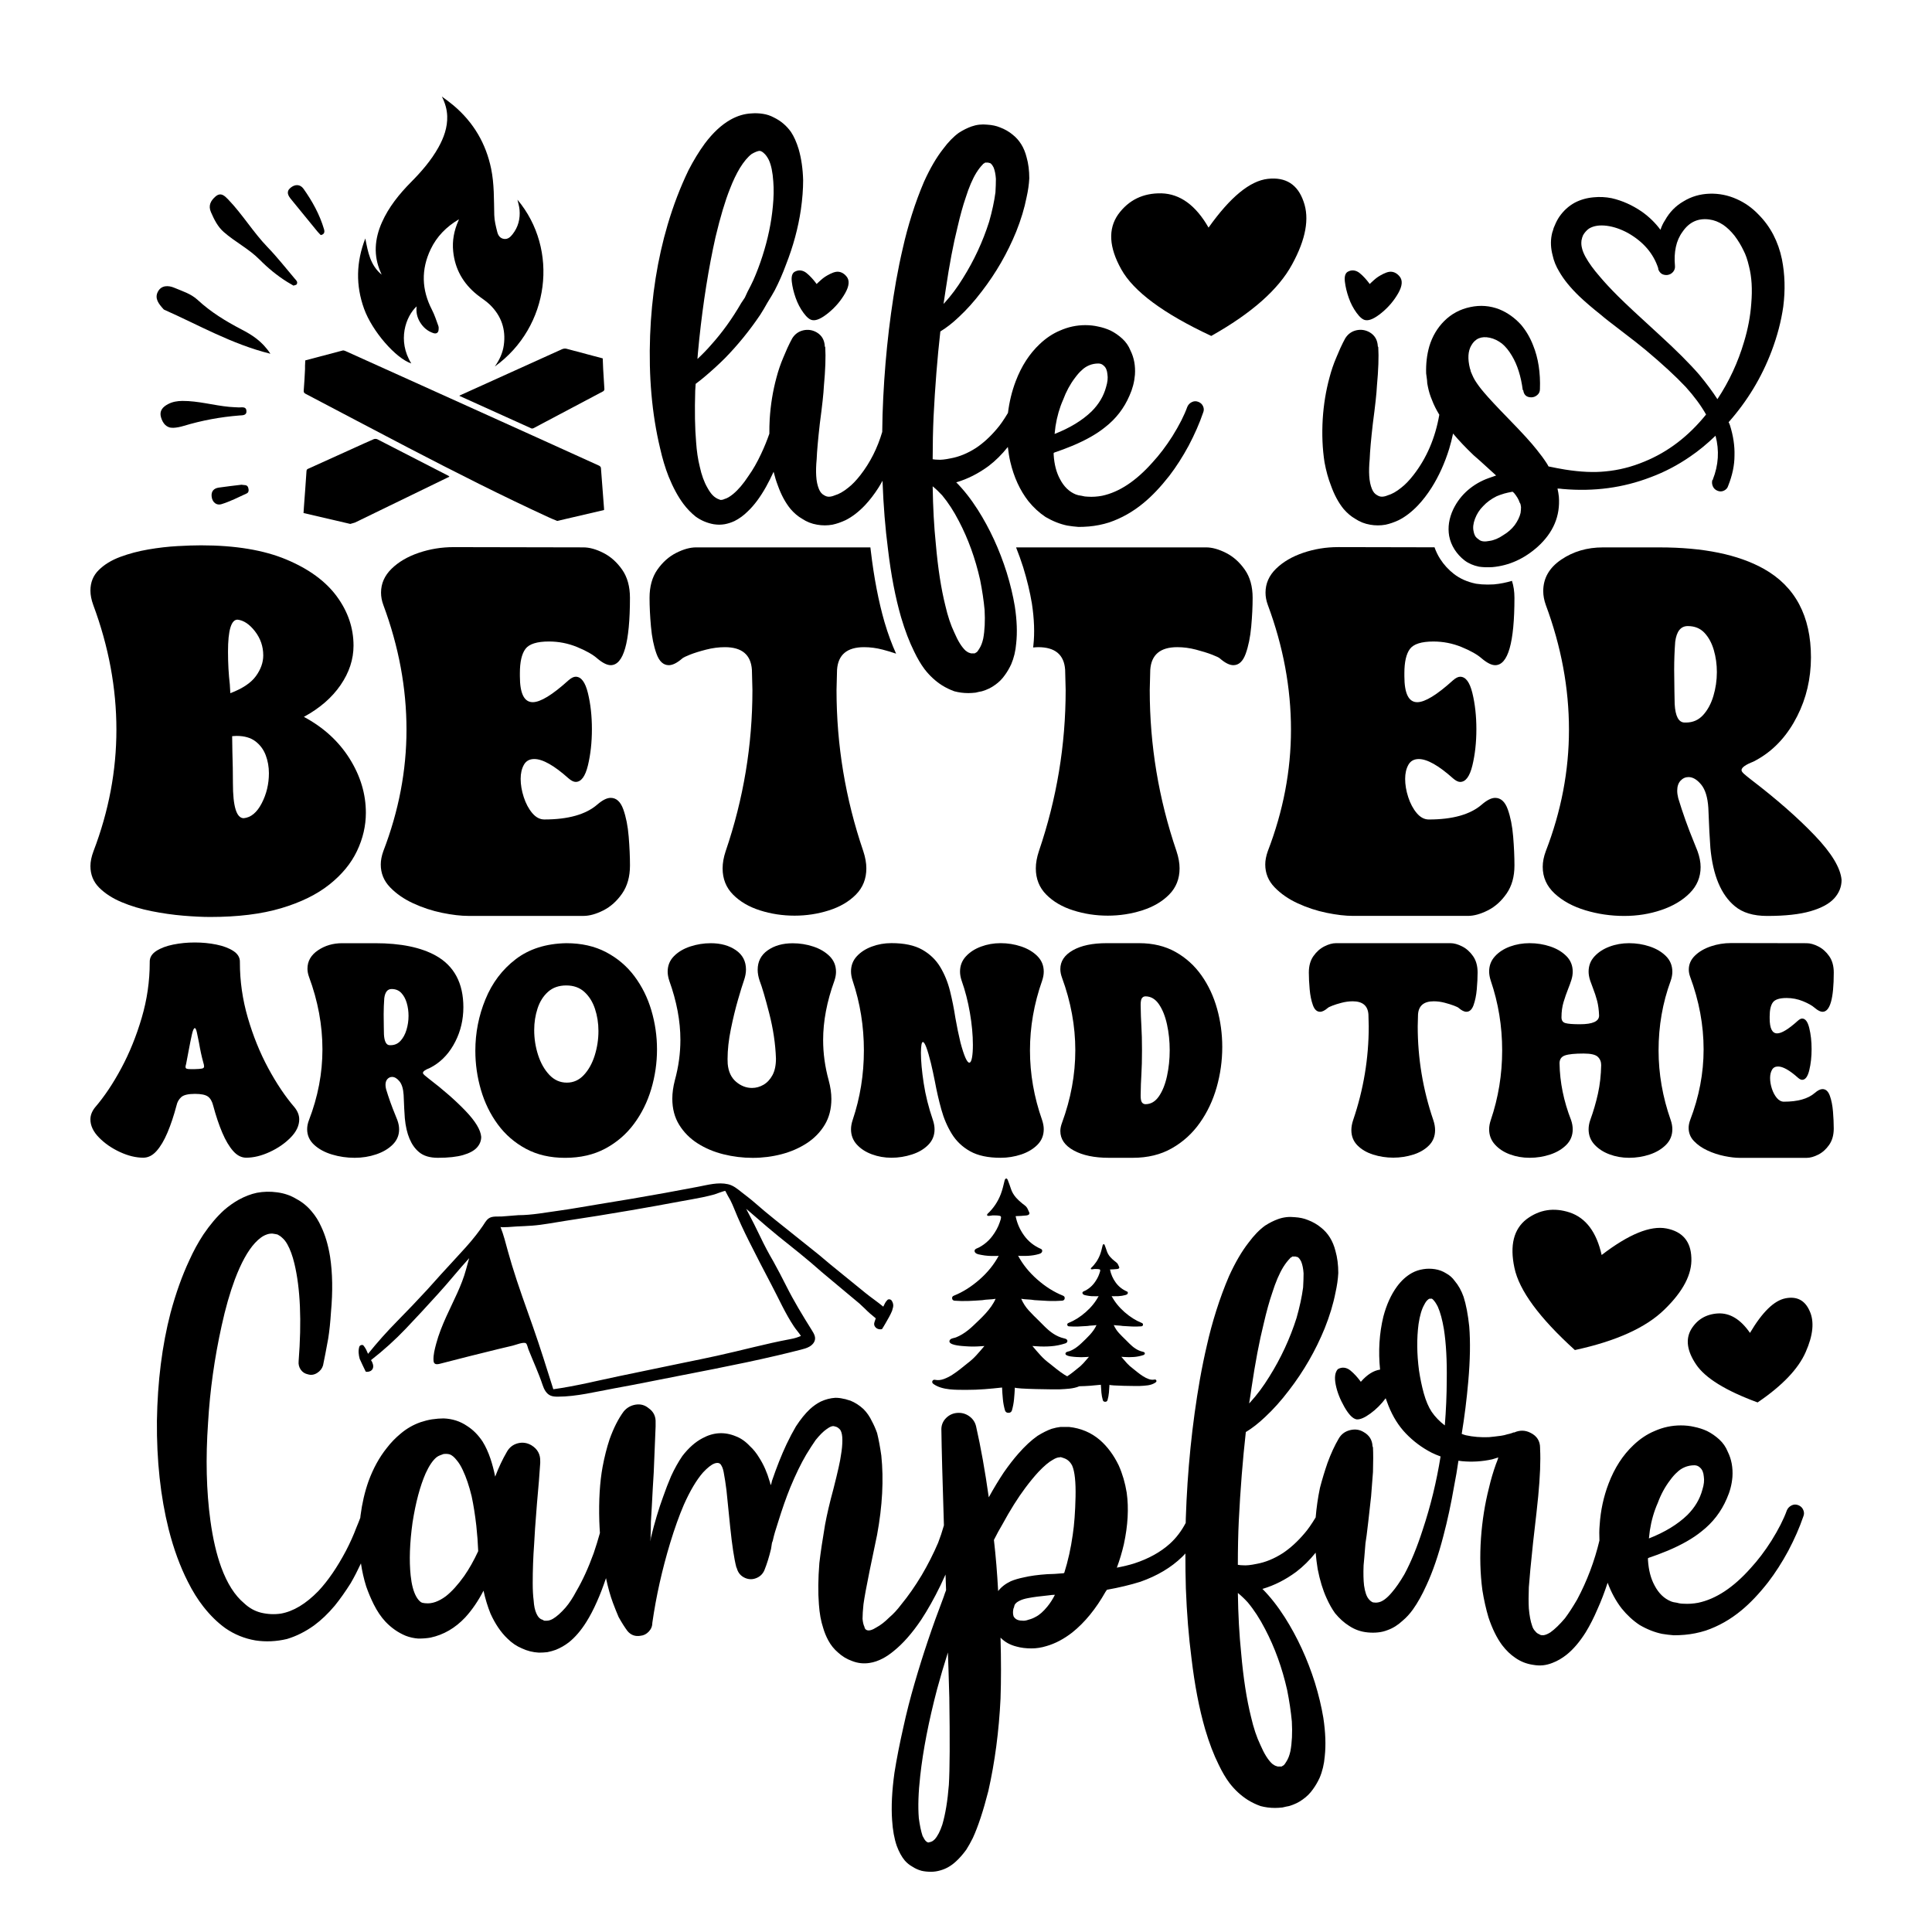
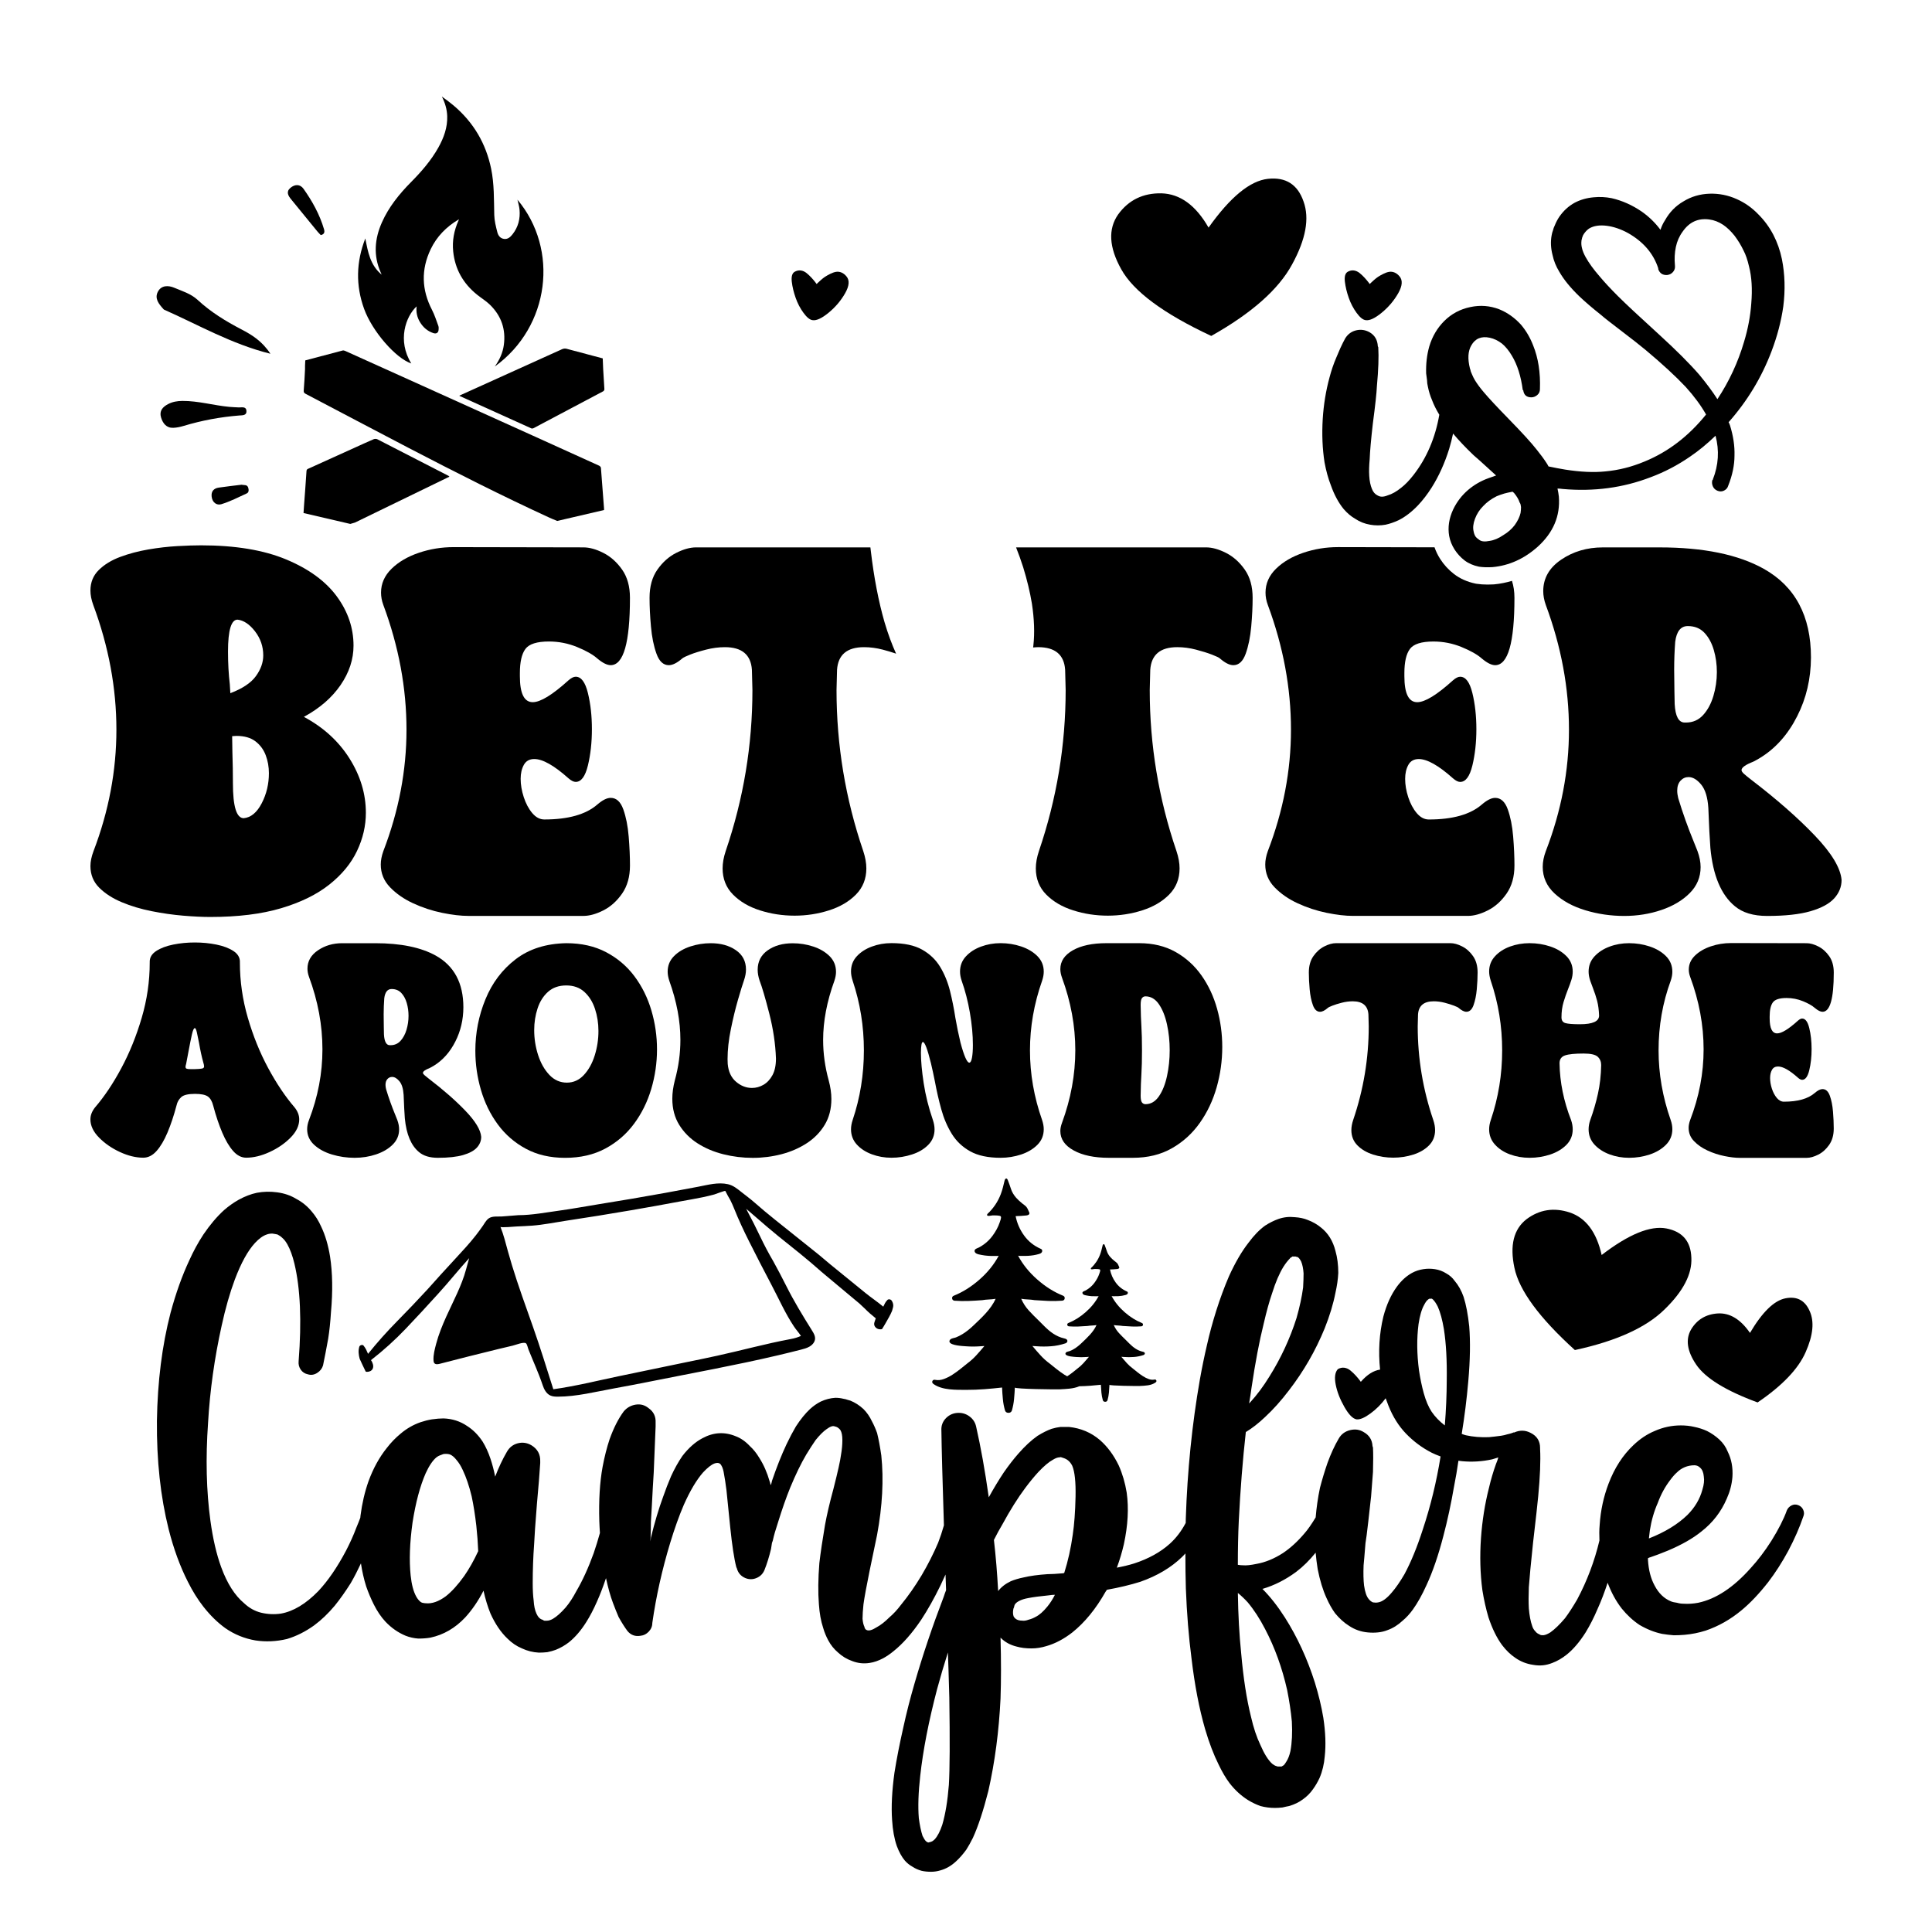
<svg xmlns="http://www.w3.org/2000/svg" version="1.1" id="Layer_1" x="0px" y="0px" viewBox="0 0 1080 1080" style="enable-background:new 0 0 1080 1080;" xml:space="preserve">
  <g>
    <path d="M677.09,187.79c22.55-12.67,37.6-25.98,45.17-39.93c7.71-14.05,9.85-25.79,6.43-35.22c-3.28-9.53-9.92-13.76-19.91-12.67 c-9.99,1.08-21.05,10.17-33.19,27.26c-7.13-12.47-15.91-18.86-26.33-19.16c-10.28-0.19-18.34,3.73-24.2,11.79 c-5.71,8.16-5.14,18.37,1.72,30.65C633.63,162.89,650.4,175.32,677.09,187.79z" />
    <path d="M444.14,151.97c-1.35,0.84-1.85,2.69-1.52,5.55c0.34,2.86,1.05,5.85,2.15,8.96c1.09,3.11,2.56,5.93,4.42,8.45 c1.85,2.52,3.53,3.87,5.05,4.04c2.19,0.34,5.18-1.05,8.96-4.16c3.79-3.11,6.85-6.73,9.21-10.85c2.35-4.12,2.61-7.28,0.76-9.47 c-0.84-1.01-1.77-1.72-2.78-2.15c-1.01-0.42-2.02-0.54-3.03-0.38c-1.01,0.17-2.11,0.55-3.28,1.14c-1.18,0.59-2.15,1.14-2.9,1.64 c-0.76,0.5-1.56,1.14-2.4,1.89c-0.84,0.76-1.39,1.26-1.64,1.51c-0.25,0.25-0.47,0.47-0.63,0.63l-0.76-1.01 c-0.5-0.67-1.18-1.47-2.02-2.4c-0.84-0.92-1.77-1.81-2.78-2.65c-1.01-0.84-2.11-1.34-3.28-1.51 C446.5,151.04,445.32,151.3,444.14,151.97z" />
-     <path d="M373.72,266.3c2.52,6.23,5.3,11.36,8.33,15.4c2.02,2.69,4.29,5.05,6.81,7.06c3.03,2.19,6.39,3.62,10.1,4.29 c1.17,0.17,2.18,0.25,3.03,0.25c1.01,0,2.02-0.08,3.03-0.25c1.85-0.33,3.7-0.92,5.55-1.77c2.69-1.34,5.21-3.19,7.57-5.55 c3.53-3.36,6.9-7.91,10.1-13.63c1.43-2.56,2.83-5.37,4.21-8.37c0.67,2.68,1.43,5.25,2.35,7.61c1.85,5.22,4.2,9.59,7.07,13.13 c2.02,2.36,4.2,4.21,6.56,5.55c2.52,1.68,5.3,2.78,8.33,3.28c2.86,0.51,5.72,0.51,8.58,0c2.35-0.5,4.79-1.34,7.32-2.52 c3.7-1.85,7.32-4.63,10.85-8.33c2.69-2.86,5.21-6.14,7.57-9.84c0.79-1.25,1.53-2.56,2.26-3.88c0.01,0.2,0.01,0.4,0.01,0.6 c0.5,13.46,1.52,26,3.03,37.61c1.68,14.3,4.12,27.01,7.32,38.11c2.19,7.4,4.63,13.79,7.32,19.18c1.85,3.87,3.79,7.15,5.81,9.84 c2.86,3.7,6.14,6.73,9.84,9.08c2.19,1.34,4.46,2.44,6.81,3.28c2.52,0.67,5.13,1.01,7.82,1.01c1.17,0,2.52-0.09,4.04-0.25 c1.35-0.34,2.52-0.59,3.53-0.76c2.86-0.84,5.3-2.02,7.32-3.53c2.19-1.51,4.04-3.37,5.55-5.55c1.35-1.85,2.52-3.87,3.53-6.06 c1.52-3.53,2.44-7.41,2.78-11.61c0.67-6.06,0.42-12.96-0.76-20.7c-1.01-6.06-2.52-12.37-4.54-18.93 c-4.04-12.79-9.43-24.48-16.15-35.08c-3.87-6.06-7.91-11.19-12.11-15.4h0.25c6.22-1.85,12.2-4.88,17.92-9.09 c3.84-2.91,7.4-6.47,10.72-10.63c0.35,2.94,0.78,5.77,1.39,8.35c2.02,8.58,5.38,15.9,10.1,21.96c2.86,3.53,6.06,6.48,9.59,8.83 c4.04,2.36,8.08,3.96,12.12,4.8c2.02,0.34,4.12,0.59,6.31,0.76c1.85,0,3.79-0.08,5.8-0.25c3.87-0.34,7.66-1.09,11.36-2.27 c6.89-2.35,13.29-5.97,19.18-10.85c4.71-3.87,9.5-8.92,14.39-15.15c3.87-5.05,7.48-10.68,10.85-16.91 c3.36-6.39,6.06-12.53,8.07-18.43c0.51-1.17,0.51-2.35,0-3.53c-0.5-1.18-1.39-2.02-2.65-2.52c-1.26-0.5-2.49-0.46-3.66,0.13 c-1.18,0.59-2.02,1.47-2.52,2.65c-1.69,4.71-4.46,10.18-8.33,16.41c-3.53,5.55-7.24,10.44-11.11,14.64 c-9.26,10.44-18.67,16.66-28.27,18.68c-2.69,0.5-5.3,0.67-7.83,0.5c-1.18,0-2.36-0.17-3.53-0.5c-1.35-0.17-2.44-0.42-3.28-0.76 c-3.7-1.51-6.65-4.37-8.83-8.58c-2.02-3.7-3.2-8.24-3.53-13.63c0-0.17,0-0.5,0-1.01c0.67-0.33,1.09-0.5,1.26-0.5 c2.52-0.84,5.63-2.02,9.34-3.53c7.57-3.19,13.63-6.65,18.17-10.35c6.06-4.71,10.6-10.6,13.63-17.67c1.68-3.7,2.69-7.57,3.03-11.61 c0.34-5.05-0.5-9.59-2.52-13.63c-1.01-2.52-2.52-4.71-4.54-6.56c-2.02-1.85-4.21-3.36-6.56-4.54c-2.19-1.01-4.54-1.77-7.06-2.27 c-2.19-0.5-4.54-0.76-7.07-0.76c-4.88,0-9.59,1.01-14.14,3.03c-4.04,1.68-7.82,4.21-11.36,7.57c-5.72,5.39-10.18,12.28-13.38,20.69 c-2.17,5.71-3.6,11.64-4.35,17.78c-2.34,3.9-4.43,6.91-6.25,8.97c-3.7,4.38-7.57,7.91-11.61,10.6c-4.71,3.03-9.42,4.96-14.13,5.81 c-3.2,0.67-5.64,0.93-7.32,0.76c-0.84,0-1.77-0.08-2.78-0.25c0-8.41,0.17-16.32,0.5-23.73c0.84-16.82,2.1-32.73,3.79-47.7 c3.36-2.02,6.82-4.71,10.35-8.08c4.37-4.04,8.66-8.83,12.87-14.39c7.91-10.26,14.3-21.37,19.18-33.32 c2.69-6.73,4.62-13.13,5.8-19.18c0.84-3.7,1.35-7.23,1.52-10.6c0-4.37-0.5-8.33-1.52-11.86c-1.35-5.38-3.96-9.59-7.82-12.62 c-2.02-1.68-4.38-3.03-7.07-4.04c-2.02-0.84-4.38-1.34-7.07-1.51c-3.03-0.33-5.97,0-8.83,1.01c-2.36,0.84-4.71,2.02-7.06,3.53 c-3.03,2.19-5.97,5.22-8.83,9.09c-3.7,4.71-7.24,10.77-10.6,18.17c-2.52,5.89-4.79,12.03-6.81,18.42 c-2.02,6.4-3.7,12.62-5.05,18.68c-1.35,5.72-2.61,11.86-3.79,18.43c-4.2,24.06-6.73,48.96-7.57,74.71 c-0.08,3.29-0.14,6.53-0.18,9.71c-2.66,9-6.69,17.05-12.18,24.11c-2.36,3.03-4.63,5.39-6.81,7.07c-2.69,2.19-5.22,3.62-7.57,4.29 c-1.18,0.5-2.27,0.76-3.28,0.76c-0.84,0-1.68-0.25-2.52-0.76c-0.67-0.33-1.26-0.8-1.77-1.39c-0.5-0.59-0.93-1.3-1.26-2.15 c-0.84-2.02-1.35-4.46-1.51-7.32c-0.17-2.69-0.09-5.81,0.25-9.34c0.17-4.37,0.76-11.02,1.77-19.94c1.34-10.1,2.1-17.08,2.27-20.95 c0.84-9.09,1.09-16.32,0.76-21.7l-0.25-0.51c-0.17-3.53-1.68-6.14-4.54-7.82c-2.36-1.34-4.84-1.72-7.45-1.14 c-2.61,0.59-4.67,2.06-6.18,4.42c-0.84,1.52-1.77,3.37-2.78,5.55c-0.67,1.51-1.43,3.28-2.27,5.3c-1.51,3.53-2.78,7.24-3.79,11.11 c-2.02,7.41-3.28,15.14-3.79,23.22c-0.16,2.79-0.21,5.51-0.19,8.19c-1.35,3.83-2.85,7.59-4.6,11.25 c-2.19,4.71-4.54,8.83-7.07,12.37c-2.86,4.38-5.72,7.74-8.58,10.1c-1.85,1.51-3.45,2.44-4.8,2.78c-0.67,0.34-1.26,0.5-1.77,0.5 c-0.17,0-0.42,0-0.76,0l-0.25-0.25h-0.25c-1.35-0.5-2.52-1.26-3.53-2.27c-1.01-1.01-2.02-2.44-3.03-4.29 c-1.85-3.19-3.28-7.15-4.29-11.86c-1.01-4.04-1.68-8.58-2.02-13.63c-0.67-7.74-0.84-17.33-0.5-28.77l0.25-3.79 c2.02-1.52,3.62-2.78,4.8-3.79c4.2-3.53,8.08-7.07,11.61-10.6c7.23-7.4,13.79-15.48,19.69-24.23l2.02-3.28l2.02-3.53 c1.68-2.69,3.03-4.96,4.04-6.81c2.35-4.54,4.46-9.34,6.31-14.39c4.04-10.26,6.81-20.53,8.33-30.79c0.84-5.89,1.26-11.36,1.26-16.41 c-0.17-6.39-1.01-12.2-2.52-17.42c-1.18-3.87-2.61-7.07-4.29-9.59c-2.52-3.53-5.72-6.22-9.59-8.08c-1.85-1.01-3.87-1.68-6.06-2.02 c-2.19-0.34-4.29-0.42-6.31-0.25c-4.04,0.17-7.99,1.35-11.86,3.53c-5.05,2.86-9.84,7.32-14.38,13.38 c-3.2,4.38-6.23,9.34-9.09,14.89c-4.54,9.42-8.42,19.52-11.61,30.29c-5.72,19.35-9,40.05-9.84,62.09 c-0.84,22.88,1.01,43.83,5.55,62.85C370.27,256.29,371.87,261.59,373.72,266.3z M590.03,238.29c0.84-5.38,2.27-10.35,4.29-14.89 c1.68-4.54,3.87-8.58,6.56-12.12c1.35-1.85,2.61-3.28,3.79-4.29c1.17-1.18,2.56-2.1,4.16-2.78c1.6-0.67,3.32-1.01,5.18-1.01 c1.18,0,2.19,0.42,3.03,1.26c1.18,1.01,1.85,2.61,2.02,4.8c0.34,2.02,0.08,4.38-0.75,7.07c-1.35,5.05-4.04,9.59-8.08,13.63 c-5.22,5.05-12.12,9.26-20.7,12.62C589.69,241.06,589.86,239.64,590.03,238.29z M528.7,161.56c2.02-13.63,4.2-25.15,6.56-34.58 c1.51-6.56,3.03-12.03,4.54-16.41c1.85-5.89,3.87-10.6,6.06-14.13c1.17-1.85,2.35-3.36,3.53-4.54c0-0.17,0.34-0.42,1.01-0.76 l0.25-0.25c0.67,0,1.26,0,1.77,0c0.33,0.17,0.67,0.25,1.01,0.25c0.67,0.34,1.35,1.18,2.02,2.52c0.67,1.68,1.09,3.79,1.26,6.31 c0,2.19-0.08,4.71-0.25,7.57c-0.67,5.05-1.85,10.52-3.53,16.41c-3.53,11.1-8.41,21.62-14.64,31.55c-3.2,5.22-6.65,9.84-10.35,13.88 l-0.5,0.5C527.94,166.86,528.36,164.08,528.7,161.56z M526.68,276.9c3.36,4.04,6.48,8.83,9.34,14.39 c5.21,9.93,9.17,20.86,11.86,32.81c1.18,5.89,2.02,11.52,2.52,16.91c0.33,6.06,0.08,11.36-0.76,15.9 c-0.51,2.35-1.26,4.29-2.27,5.81c-0.5,0.84-0.93,1.43-1.26,1.77c-0.51,0.34-0.93,0.59-1.26,0.76c-0.17,0-0.59,0-1.26,0h-0.76 l-0.76-0.25c-0.67-0.17-1.43-0.59-2.27-1.26c-2.19-2.02-4.29-5.39-6.31-10.1c-2.02-4.21-3.7-9.26-5.05-15.15 c-2.36-9.43-4.13-20.87-5.3-34.33c-1.01-9.76-1.6-20.52-1.77-32.31C523.23,273.37,524.99,275.06,526.68,276.9z M390.89,189.57 c2.19-20.7,5.21-39.71,9.09-57.04c2.69-11.27,5.38-20.28,8.08-27.01c1.68-4.37,3.53-8.24,5.55-11.61c2.19-3.53,4.37-6.14,6.56-7.82 c0.84-0.5,1.68-0.92,2.52-1.26c0.84-0.33,1.51-0.5,2.02-0.5c0.84,0.17,1.6,0.59,2.27,1.26c1.01,0.84,1.93,2.11,2.78,3.79 c1.34,2.86,2.18,6.9,2.52,12.12c0.33,4.21,0.25,8.83-0.25,13.88c-0.84,9.09-2.78,18.34-5.81,27.76c-1.51,4.71-3.2,9.17-5.05,13.38 c-0.84,1.85-1.94,4.04-3.28,6.56l-1.51,3.28l-2.02,3.03c-5.05,8.75-10.69,16.58-16.91,23.47c-2.02,2.36-4.54,4.96-7.57,7.82 C389.88,200.01,390.21,196.3,390.89,189.57z" />
    <path d="M753.96,166.48c1.09,3.11,2.56,5.93,4.41,8.45c1.85,2.52,3.53,3.87,5.05,4.04c2.19,0.34,5.18-1.05,8.96-4.16 c3.79-3.11,6.85-6.73,9.21-10.85c2.35-4.12,2.61-7.28,0.76-9.47c-0.84-1.01-1.77-1.72-2.78-2.15c-1.01-0.42-2.02-0.54-3.03-0.38 c-1.01,0.17-2.11,0.55-3.28,1.14c-1.18,0.59-2.14,1.14-2.9,1.64c-0.76,0.5-1.56,1.14-2.4,1.89c-0.84,0.76-1.39,1.26-1.64,1.51 c-0.25,0.25-0.47,0.47-0.63,0.63l-0.76-1.01c-0.51-0.67-1.18-1.47-2.02-2.4c-0.84-0.92-1.76-1.81-2.78-2.65 c-1.01-0.84-2.1-1.34-3.28-1.51c-1.18-0.17-2.36,0.09-3.53,0.76c-1.35,0.84-1.86,2.69-1.52,5.55 C752.15,160.38,752.86,163.37,753.96,166.48z" />
    <path d="M50.55,484.12c0,4.79,1.63,8.82,4.89,12.08c3.26,3.26,7.45,5.97,12.58,8.12c5.13,2.16,10.71,3.83,16.75,5.03 c6.04,1.2,11.93,2.04,17.68,2.52c5.75,0.48,10.78,0.72,15.09,0.72c15.43,0,28.63-1.63,39.61-4.89 c10.97-3.26,19.96-7.67,26.96-13.23c7-5.56,12.15-11.81,15.45-18.76c3.31-6.95,4.96-14.06,4.96-21.35 c0-10.54-3.04-20.65-9.13-30.34c-6.09-9.68-14.59-17.44-25.52-23.29c8.82-4.79,15.65-10.71,20.49-17.75 c4.84-7.04,7.26-14.4,7.26-22.07c0-9.87-3.12-19.05-9.35-27.53c-6.23-8.48-15.65-15.36-28.25-20.63 c-12.6-5.27-28.49-7.91-47.66-7.91c-3.55,0-7.93,0.14-13.15,0.43c-5.22,0.29-10.64,0.91-16.25,1.87 c-5.61,0.96-10.85,2.35-15.74,4.17c-4.89,1.82-8.89,4.26-12,7.33c-3.12,3.07-4.67,6.9-4.67,11.5c0,2.49,0.53,5.18,1.58,8.05 c8.63,23.2,12.94,46.44,12.94,69.73c0,22.91-4.27,45.53-12.79,67.86C51.13,478.85,50.55,481.63,50.55,484.12z M150.32,432.22 c0,6.04-1.34,11.65-4.02,16.82c-2.69,5.18-6.04,7.96-10.06,8.34c-4.03,0-6.04-6.52-6.04-19.55c0-5.65-0.1-11.41-0.29-17.25 l-0.14-9.06l2.44-0.14c4.41,0,7.93,1.01,10.57,3.02c2.63,2.01,4.55,4.6,5.75,7.76C149.72,425.32,150.32,428.67,150.32,432.22z M132.78,346.39c3.45,0.38,6.71,2.57,9.78,6.54c3.07,3.98,4.6,8.46,4.6,13.44c0,3.93-1.36,7.79-4.1,11.57 c-2.73,3.79-7.5,6.97-14.3,9.56l-0.29-4.89c-0.67-5.65-1.01-11.79-1.01-18.4C127.46,352.33,129.24,346.39,132.78,346.39z" />
    <path d="M326.15,305.99l-72.6-0.14c-6.71,0-13.18,1.05-19.41,3.16c-6.23,2.11-11.31,5.08-15.24,8.91c-3.93,3.84-5.9,8.29-5.9,13.37 c0,2.3,0.43,4.6,1.29,6.9c8.63,23.2,12.94,46.44,12.94,69.73c0,22.81-4.31,45.43-12.94,67.86c-0.96,2.68-1.44,5.18-1.44,7.48 c0,4.89,1.72,9.13,5.18,12.72c3.45,3.59,7.76,6.59,12.94,8.98c5.18,2.4,10.57,4.17,16.17,5.32c5.61,1.15,10.52,1.72,14.74,1.72 h64.26c3.35,0,7.07-1.03,11.14-3.09c4.07-2.06,7.57-5.2,10.5-9.42c2.92-4.22,4.38-9.44,4.38-15.67c0-4.89-0.24-10.28-0.72-16.17 c-0.48-5.9-1.49-10.97-3.02-15.24c-1.53-4.26-3.88-6.4-7.04-6.4c-2.11,0-4.6,1.25-7.48,3.74c-6.42,5.56-16.3,8.34-29.62,8.34 c-2.49,0-4.74-1.2-6.76-3.59c-2.01-2.39-3.59-5.37-4.74-8.91c-1.15-3.54-1.73-6.95-1.73-10.21c0-3.07,0.6-5.68,1.8-7.84 c1.2-2.16,3.14-3.24,5.82-3.24c4.7,0,11.07,3.6,19.12,10.78c1.53,1.34,2.88,2.01,4.03,2.01c3.07,0,5.34-3.07,6.83-9.2 c1.48-6.13,2.23-12.89,2.23-20.27c0-7.38-0.74-14.11-2.23-20.2c-1.49-6.09-3.76-9.13-6.83-9.13c-1.15,0-2.49,0.67-4.03,2.01 c-9.01,8.15-15.67,12.22-19.98,12.22c-4.79,0-7.19-4.84-7.19-14.52v-1.72c0-6.23,1.03-10.73,3.09-13.51 c2.06-2.78,6.45-4.17,13.15-4.17c5.46,0,10.71,1.03,15.74,3.09c5.03,2.06,8.79,4.19,11.29,6.4c2.97,2.49,5.46,3.74,7.48,3.74 c7.19,0,10.78-12.56,10.78-37.67c0-6.32-1.46-11.57-4.38-15.74c-2.93-4.17-6.42-7.28-10.5-9.35 C333.22,307.02,329.5,305.99,326.15,305.99z" />
    <path d="M1014.43,467.01c-9.44-9.87-21.3-20.27-35.58-31.2c-1.73-1.34-3.04-2.42-3.96-3.23c-0.91-0.81-1.36-1.51-1.36-2.08 c0-1.44,2.2-3.02,6.61-4.74c9.3-4.7,16.8-11.93,22.5-21.71c5.7-9.78,8.89-20.46,9.56-32.06l0.14-4.46 c0-23.19-8.82-39.73-26.45-49.6c-14.28-7.95-33.69-11.93-58.23-11.93h-31.63c-8.82,0-16.58,2.28-23.29,6.83 c-6.71,4.55-10.06,10.42-10.06,17.61c0,2.49,0.48,5.08,1.44,7.76c8.62,23.2,12.94,46.44,12.94,69.73 c0,22.91-4.31,45.53-12.94,67.86c-1.15,3.07-1.73,5.99-1.73,8.77c0,5.85,2.23,10.83,6.68,14.95c4.46,4.12,10.18,7.24,17.18,9.35 c6.99,2.11,14.23,3.16,21.71,3.16c7.28,0,14.18-1.1,20.7-3.31c6.51-2.2,11.81-5.34,15.88-9.42c4.07-4.07,6.11-8.94,6.11-14.59 c0-2.78-0.58-5.75-1.73-8.91l-2.01-5.03c-3.36-8.14-6.28-16.34-8.77-24.58c-0.38-1.53-0.57-2.92-0.57-4.17 c0-2.39,0.62-4.26,1.87-5.61c1.25-1.34,2.73-2.01,4.46-2.01c2.4,0,4.74,1.39,7.05,4.17c2.3,2.78,3.64,7.14,4.02,13.08 c0.38,10.16,0.77,17.64,1.15,22.43c1.44,15.34,5.99,26.17,13.66,32.49c4.31,3.64,10.35,5.46,18.11,5.46 c10.06,0,18.14-0.89,24.23-2.66c6.09-1.77,10.5-4.17,13.23-7.19c2.73-3.02,4.1-6.45,4.1-10.28 C1028.88,485.17,1023.87,476.88,1014.43,467.01z M957.79,389.09c-1.3,4.31-3.21,7.86-5.75,10.64c-2.54,2.78-5.73,4.17-9.56,4.17 h-0.72c-3.36,0-5.23-3.45-5.61-10.35l-0.14-7.19l-0.14-12.08c0-5.18,0.19-10.35,0.58-15.53c0.76-5.84,3.11-8.77,7.04-8.77 c3.83,0,6.92,1.25,9.28,3.74c2.35,2.49,4.1,5.7,5.25,9.63c1.15,3.93,1.72,8.05,1.72,12.36 C959.73,380.32,959.08,384.77,957.79,389.09z" />
    <path d="M366.98,365.44c1.53,4.27,3.83,6.4,6.9,6.4c2.11,0,4.6-1.25,7.48-3.74c0.48-0.48,1.94-1.2,4.38-2.16 c2.44-0.96,5.44-1.89,8.99-2.8c3.54-0.91,7.04-1.37,10.5-1.37c9.49,0,14.52,4.22,15.09,12.65l0.29,11.36 c0,30.77-4.98,60.77-14.95,90c-1.15,3.45-1.72,6.66-1.72,9.63c0,5.85,1.94,10.74,5.82,14.66c3.88,3.93,8.91,6.88,15.09,8.84 c6.18,1.97,12.63,2.95,19.34,2.95c6.61,0,13.01-0.98,19.19-2.95c6.18-1.96,11.21-4.91,15.09-8.84c3.88-3.93,5.82-8.82,5.82-14.66 c0-2.97-0.58-6.18-1.72-9.63c-9.97-29.23-14.95-59.23-14.95-90l0.29-11.36c0.57-8.43,5.61-12.65,15.09-12.65 c3.45,0,6.92,0.46,10.42,1.37c2.83,0.74,5.32,1.49,7.5,2.26c-2.33-5.12-4.52-11.02-6.47-17.61c-3.34-11.6-5.91-24.94-7.65-39.72 c-0.09-0.68-0.16-1.39-0.25-2.08h-97.43c-3.35,0-7.07,1.03-11.14,3.09c-4.07,2.06-7.57,5.18-10.5,9.35 c-2.92,4.17-4.38,9.42-4.38,15.74c0,4.89,0.26,10.26,0.79,16.1C364.41,356.12,365.44,361.18,366.98,365.44z" />
    <path d="M842.2,499.5c2.92-4.22,4.39-9.44,4.39-15.67c0-4.89-0.24-10.28-0.72-16.17c-0.48-5.9-1.49-10.97-3.02-15.24 c-1.53-4.26-3.88-6.4-7.04-6.4c-2.11,0-4.6,1.25-7.48,3.74c-6.42,5.56-16.3,8.34-29.62,8.34c-2.49,0-4.74-1.2-6.76-3.59 c-2.01-2.39-3.59-5.37-4.74-8.91c-1.15-3.54-1.72-6.95-1.72-10.21c0-3.07,0.6-5.68,1.8-7.84c1.2-2.16,3.14-3.24,5.82-3.24 c4.69,0,11.07,3.6,19.12,10.78c1.53,1.34,2.87,2.01,4.02,2.01c3.07,0,5.34-3.07,6.83-9.2c1.48-6.13,2.23-12.89,2.23-20.27 c0-7.38-0.75-14.11-2.23-20.2c-1.49-6.09-3.76-9.13-6.83-9.13c-1.15,0-2.49,0.67-4.02,2.01c-9.01,8.15-15.67,12.22-19.98,12.22 c-4.79,0-7.19-4.84-7.19-14.52v-1.72c0-6.23,1.03-10.73,3.09-13.51c2.06-2.78,6.44-4.17,13.15-4.17c5.46,0,10.71,1.03,15.74,3.09 c5.03,2.06,8.79,4.19,11.29,6.4c2.97,2.49,5.46,3.74,7.48,3.74c7.19,0,10.78-12.56,10.78-37.67c0-3.5-0.49-6.63-1.39-9.47 c-3.24,0.97-6.55,1.65-9.97,1.96c-0.11,0.01-0.21,0.02-0.32,0.02c-1.14,0.07-2.24,0.1-3.29,0.1c-2.24,0-4.36-0.15-6.3-0.45 c-0.18-0.03-0.36-0.06-0.53-0.1c-4.61-0.97-8.64-2.77-11.97-5.33c-3.06-2.35-5.68-5.21-7.78-8.49c-1.32-2.06-2.34-4.22-3.13-6.46 l-53.93-0.11c-6.71,0-13.18,1.05-19.41,3.16c-6.23,2.11-11.31,5.08-15.24,8.91c-3.93,3.84-5.89,8.29-5.89,13.37 c0,2.3,0.43,4.6,1.29,6.9c8.63,23.2,12.94,46.44,12.94,69.73c0,22.81-4.31,45.43-12.94,67.86c-0.96,2.68-1.44,5.18-1.44,7.48 c0,4.89,1.73,9.13,5.18,12.72c3.45,3.59,7.76,6.59,12.94,8.98c5.18,2.4,10.57,4.17,16.17,5.32c5.61,1.15,10.52,1.72,14.74,1.72 h64.27c3.35,0,7.06-1.03,11.14-3.09C835.78,506.86,839.27,503.72,842.2,499.5z" />
    <path d="M696.35,365.44c1.53-4.26,2.56-9.32,3.09-15.17c0.53-5.84,0.79-11.21,0.79-16.1c0-6.32-1.46-11.57-4.39-15.74 c-2.92-4.17-6.42-7.28-10.49-9.35c-4.08-2.06-7.79-3.09-11.14-3.09H567.99c1.44,3.65,2.79,7.36,3.99,11.16 c2.16,7.02,3.79,13.81,4.86,20.25c1.32,8.67,1.59,16.48,0.83,23.35c-0.03,0.4-0.1,0.8-0.14,1.2c0.93-0.07,1.87-0.18,2.8-0.18 c9.49,0,14.52,4.22,15.09,12.65l0.29,11.36c0,30.77-4.99,60.77-14.95,90c-1.15,3.45-1.73,6.66-1.73,9.63 c0,5.85,1.94,10.74,5.82,14.66c3.88,3.93,8.91,6.88,15.1,8.84c6.18,1.97,12.63,2.95,19.34,2.95c6.61,0,13.01-0.98,19.19-2.95 c6.18-1.96,11.22-4.91,15.09-8.84c3.88-3.93,5.82-8.82,5.82-14.66c0-2.97-0.58-6.18-1.73-9.63c-9.97-29.23-14.95-59.23-14.95-90 l0.29-11.36c0.58-8.43,5.61-12.65,15.1-12.65c3.45,0,6.92,0.46,10.42,1.37c3.5,0.91,6.49,1.85,8.98,2.8 c2.49,0.96,3.98,1.68,4.46,2.16c2.87,2.49,5.37,3.74,7.48,3.74C692.51,371.84,694.81,369.71,696.35,365.44z" />
    <path d="M743.99,271.35c1.85,5.22,4.2,9.59,7.06,13.13c2.02,2.36,4.21,4.21,6.56,5.55c2.52,1.68,5.3,2.78,8.33,3.28 c2.86,0.51,5.72,0.51,8.58,0c2.35-0.5,4.8-1.34,7.32-2.52c3.7-1.85,7.32-4.63,10.85-8.33c2.69-2.86,5.22-6.14,7.57-9.84 c4.04-6.39,7.32-13.63,9.84-21.71c0.88-2.9,1.57-5.74,2.17-8.55c3.2,3.8,6.97,7.81,11.45,12.08c0.51,0.34,4.71,4.13,12.62,11.36 c-1.52,0.5-2.95,1.01-4.29,1.51c-4.21,1.51-7.99,3.7-11.36,6.56c-3.53,3.03-6.31,6.65-8.33,10.85c-2.36,5.05-3.11,10.01-2.27,14.89 c0.51,2.69,1.52,5.21,3.02,7.57c1.52,2.35,3.36,4.37,5.55,6.06c2.19,1.68,4.88,2.86,8.08,3.53c2.19,0.33,4.71,0.42,7.57,0.25 c9.25-0.84,17.67-4.63,25.24-11.36c8.75-7.91,12.7-17.25,11.86-28.02c-0.17-1.51-0.42-3.03-0.76-4.54c0.84,0,1.85,0.09,3.03,0.25 c17.33,1.52,33.65-0.67,48.97-6.56c7.74-2.86,15.15-6.73,22.21-11.61c4.71-3.19,9.42-7.07,14.13-11.61 c2.19,8.25,1.68,16.41-1.51,24.48v0.25h-0.25c-0.34,1.18-0.25,2.36,0.25,3.53c0.5,1.18,1.39,2.02,2.65,2.52 c1.26,0.5,2.48,0.47,3.66-0.13c1.17-0.59,1.93-1.47,2.27-2.65c2.35-5.89,3.53-11.52,3.53-16.91c0.17-5.38-0.68-11.02-2.52-16.91 c-0.17-0.33-0.34-0.76-0.5-1.26c-0.17-0.17-0.25-0.33-0.25-0.5c10.43-11.78,18.43-24.99,23.98-39.63 c3.19-8.41,5.38-16.74,6.56-24.99c1.18-9.25,0.92-18.08-0.76-26.5c-1.01-4.88-2.61-9.42-4.79-13.63c-2.19-4.2-4.96-7.99-8.33-11.36 c-3.53-3.7-7.57-6.56-12.12-8.58c-4.88-2.19-9.93-3.19-15.14-3.03c-5.39,0.17-10.27,1.6-14.64,4.29 c-4.38,2.52-7.82,6.06-10.35,10.6c-1.01,1.51-1.85,3.28-2.52,5.3c-2.86-3.87-6.31-7.23-10.35-10.1c-5.39-3.7-11.02-6.22-16.91-7.57 c-3.37-0.67-6.73-0.84-10.1-0.5c-3.87,0.34-7.41,1.35-10.6,3.03c-3.37,1.85-6.23,4.46-8.58,7.83c-1.01,1.51-1.85,3.11-2.52,4.79 c-0.5,1.01-0.84,1.94-1.01,2.78c-0.34,0.84-0.59,1.77-0.76,2.78c-0.67,3.53-0.5,7.24,0.51,11.11c0.67,3.2,1.93,6.31,3.79,9.34 c2.52,4.38,6.22,8.92,11.1,13.63c3.36,3.2,7.49,6.73,12.37,10.6c1.51,1.35,5.26,4.29,11.23,8.83c5.97,4.54,10.48,8.08,13.5,10.6 c9.25,7.74,16.74,14.64,22.46,20.7c4.71,5.22,8.5,10.35,11.36,15.4c-9.76,12.11-21.2,20.87-34.32,26.25 c-7.24,3.03-14.56,4.88-21.96,5.55c-6.4,0.67-13.88,0.34-22.46-1.01c-3.03-0.5-6.15-1.09-9.34-1.77c-0.34-0.67-0.67-1.26-1.01-1.77 c-1.52-2.35-3.37-4.88-5.55-7.57c-3.03-3.87-8.25-9.59-15.65-17.16c-6.56-6.73-11.19-11.69-13.88-14.89 c-2.02-2.35-3.7-4.62-5.05-6.81c-0.68-1.17-1.18-2.19-1.52-3.03c-0.34-0.84-0.59-1.43-0.76-1.77c-0.17-0.84-0.34-1.43-0.5-1.77 c-1.35-5.38-1.1-9.67,0.76-12.87c2.19-3.87,5.63-5.3,10.35-4.29c2.35,0.5,4.62,1.6,6.82,3.28c2.02,1.68,3.87,3.95,5.55,6.81 c3.03,5.05,5.05,11.44,6.06,19.18h0.25c0.33,2.69,1.85,4.04,4.54,4.04c1.17,0,2.27-0.42,3.28-1.26c1.01-0.84,1.52-1.93,1.52-3.28 c0.34-9.25-0.93-17.42-3.79-24.48c-1.69-4.37-3.96-8.24-6.82-11.61c-3.53-3.87-7.57-6.73-12.11-8.58 c-5.22-2.02-10.6-2.44-16.15-1.26c-5.72,1.18-10.6,3.79-14.64,7.82c-3.87,3.87-6.65,8.58-8.33,14.13 c-1.35,4.71-1.93,9.76-1.77,15.14c0.17,1.01,0.34,2.27,0.5,3.79c0,1.18,0.17,2.44,0.51,3.79c0.5,2.52,1.26,4.96,2.27,7.32 c1.01,2.7,2.39,5.44,4.08,8.21c-2.26,12.98-7.06,24.21-14.43,33.69c-2.36,3.03-4.63,5.39-6.82,7.07c-2.69,2.19-5.22,3.62-7.57,4.29 c-1.18,0.5-2.27,0.76-3.28,0.76c-0.84,0-1.69-0.25-2.52-0.76c-0.67-0.33-1.26-0.8-1.77-1.39c-0.5-0.59-0.92-1.3-1.26-2.15 c-0.84-2.02-1.35-4.46-1.52-7.32c-0.17-2.69-0.08-5.81,0.25-9.34c0.16-4.37,0.75-11.02,1.77-19.94c1.34-10.1,2.1-17.08,2.27-20.95 c0.84-9.09,1.09-16.32,0.76-21.7l-0.25-0.51c-0.17-3.53-1.69-6.14-4.54-7.82c-2.36-1.34-4.84-1.72-7.45-1.14 c-2.61,0.59-4.67,2.06-6.18,4.42c-0.85,1.52-1.77,3.37-2.78,5.55c-0.67,1.51-1.43,3.28-2.27,5.3c-1.52,3.53-2.78,7.24-3.79,11.11 c-2.02,7.41-3.28,15.14-3.79,23.22c-0.51,8.58-0.17,16.66,1.01,24.23C741.3,263.19,742.47,267.48,743.99,271.35z M949.94,209.51 c-5.39-6.22-12.87-13.71-22.46-22.46c-11.1-10.1-18.76-17.25-22.97-21.45c-4.21-4.21-7.57-7.83-10.1-10.85 c-3.53-4.04-6.23-7.74-8.08-11.11c-1.01-1.85-1.69-3.53-2.02-5.05c-0.34-1.34-0.42-2.69-0.25-4.04c0-0.33,0.08-0.67,0.25-1.01 c0-0.33,0.08-0.67,0.25-1.01c0.17-0.67,0.51-1.35,1.01-2.02c0.84-1.17,1.77-2.1,2.78-2.78c2.52-1.51,5.81-2.02,9.84-1.51 c3.87,0.5,7.83,1.85,11.86,4.04c8.58,4.88,14.22,11.44,16.91,19.69v0.25v0.25c0.84,2.36,2.52,3.45,5.05,3.28 c1.35-0.17,2.44-0.76,3.28-1.77c0.84-1.01,1.18-2.19,1.01-3.53c-0.34-3.7-0.17-7.15,0.51-10.35c0.67-3.19,1.93-6.06,3.79-8.58 c3.7-5.38,8.67-7.65,14.89-6.81c2.69,0.34,5.3,1.35,7.83,3.03c2.19,1.51,4.29,3.53,6.31,6.06c2.02,2.69,3.7,5.47,5.05,8.33 c1.17,2.19,2.18,5.14,3.03,8.83c1.52,5.89,1.93,12.79,1.26,20.7c-0.5,7.07-1.85,14.22-4.04,21.45 c-3.37,11.44-8.33,22.13-14.89,32.05C957.35,218.94,953.98,214.39,949.94,209.51z M840.91,275.89c1.18-0.33,2.69-0.67,4.54-1.01 c0.17,0,0.29,0.09,0.38,0.25c0.08,0.17,0.21,0.25,0.38,0.25c1.68,2.02,2.78,3.87,3.28,5.55c0.17,0.17,0.34,0.5,0.51,1.01 c0,0.17,0.04,0.42,0.13,0.76c0.08,0.34,0.13,0.59,0.13,0.76c0,1.01-0.08,2.1-0.25,3.28c-0.51,2.19-1.6,4.46-3.28,6.81 c-1.68,2.19-3.79,4.04-6.31,5.55c-2.69,1.85-5.3,2.94-7.82,3.28c-2.52,0.51-4.38,0.34-5.55-0.5c-1.01-0.67-1.77-1.35-2.27-2.02 c-0.5-0.84-0.84-1.77-1.01-2.78c-0.51-2.02-0.25-4.37,0.76-7.07c1.01-2.69,2.52-5.05,4.54-7.06c2.02-2.19,4.54-4.04,7.57-5.55 C837.79,276.9,839.22,276.4,840.91,275.89z" />
    <path d="M1005.29,841.41c-1.31-0.53-2.58-0.48-3.8,0.13c-1.22,0.62-2.1,1.53-2.62,2.75c-1.75,4.9-4.63,10.58-8.66,17.05 c-3.67,5.77-7.52,10.84-11.54,15.21c-9.62,10.84-19.41,17.31-29.38,19.41c-2.8,0.53-5.51,0.7-8.13,0.53 c-1.23,0-2.45-0.17-3.67-0.53c-1.4-0.17-2.54-0.43-3.41-0.79c-3.85-1.57-6.91-4.54-9.18-8.92c-2.1-3.85-3.32-8.56-3.67-14.16 c0-0.17,0-0.53,0-1.05c0.69-0.35,1.14-0.52,1.31-0.52c2.62-0.87,5.86-2.1,9.71-3.67c7.87-3.32,14.16-6.91,18.88-10.76 c6.29-4.89,11.02-11.01,14.16-18.36c1.74-3.85,2.8-7.87,3.15-12.07c0.35-5.24-0.53-9.97-2.62-14.16c-1.05-2.62-2.62-4.89-4.72-6.82 c-2.1-1.92-4.37-3.49-6.82-4.72c-2.27-1.05-4.72-1.84-7.34-2.36c-2.27-0.53-4.72-0.79-7.34-0.79c-5.07,0-9.97,1.05-14.69,3.15 c-4.2,1.75-8.13,4.37-11.8,7.87c-5.95,5.6-10.58,12.77-13.9,21.51c-2.8,7.34-4.46,15.04-4.98,23.08c-0.26,2.75-0.26,5.69-0.13,8.74 c-2.76,11.55-6.89,22.55-12.45,32.97c-2.45,4.19-4.72,7.7-6.82,10.49c-2.97,3.5-5.68,6.12-8.13,7.87c-1.4,0.88-2.62,1.4-3.67,1.58 c-0.52,0-0.96,0-1.31,0c-0.35,0-0.79-0.17-1.31-0.53c-0.88-0.35-1.57-0.87-2.1-1.58c-0.88-0.87-1.49-1.92-1.84-3.15 c-0.88-2.45-1.49-5.68-1.84-9.7c-0.18-3.32-0.18-7.25,0-11.8c0.35-5.07,1.14-13.38,2.36-24.92c1.57-13.46,2.53-22.12,2.88-25.97 c1.05-11.02,1.4-19.85,1.05-26.49v-0.53c0-3.85-1.75-6.64-5.24-8.39c-2.98-1.57-6.03-1.66-9.18-0.26h-0.53l-0.53,0.26 c-1.05,0.36-2.01,0.62-2.89,0.79c-1.05,0.35-2.19,0.61-3.41,0.79c-2.62,0.35-4.9,0.62-6.82,0.79c-4.55,0.18-8.83-0.17-12.85-1.05 c-0.7-0.17-1.49-0.44-2.36-0.79c1.58-9.61,2.8-19.41,3.67-29.38c1.05-11.89,1.22-22.12,0.53-30.69c-0.7-6.64-1.75-12.15-3.15-16.52 c-1.23-3.5-2.89-6.47-4.98-8.92c-1.23-1.74-2.8-3.15-4.72-4.19c-1.92-1.22-4.02-2.01-6.29-2.36c-2.27-0.35-4.46-0.35-6.56,0 c-2.28,0.35-4.37,1.05-6.3,2.1c-3.15,1.75-5.95,4.29-8.39,7.61c-3.32,4.55-5.86,10.15-7.61,16.79c-2.28,9.44-2.89,19.32-1.84,29.64 c-3.67,0.53-7.26,2.8-10.76,6.82l-0.79-1.05c-0.53-0.7-1.23-1.53-2.1-2.49c-0.88-0.96-1.84-1.88-2.89-2.75 c-1.05-0.87-2.19-1.4-3.41-1.57c-1.23-0.17-2.45,0.09-3.67,0.79c-1.58,1.75-1.97,4.63-1.18,8.66c0.79,4.02,2.4,8.17,4.85,12.46 c2.45,4.29,4.72,6.6,6.82,6.95c1.92,0.18,4.5-0.92,7.73-3.28c3.24-2.36,6.07-5.2,8.53-8.52c0.53,1.4,1.05,2.8,1.57,4.2 c2.45,6.12,5.68,11.28,9.71,15.48c4.2,4.37,9,7.96,14.43,10.75c1.4,0.7,3.06,1.4,4.98,2.1c-2.27,14.16-5.6,27.8-9.97,40.92 c-3.15,9.79-6.56,18.1-10.23,24.92c-2.45,4.2-4.81,7.61-7.08,10.23c-2.8,3.32-5.34,5.16-7.61,5.51c-0.88,0.18-1.84,0.18-2.89,0 c-0.88-0.35-1.66-0.96-2.36-1.84c-1.23-1.4-2.1-3.93-2.63-7.61c-0.35-2.97-0.44-6.73-0.26-11.28c0.17-1.58,0.53-5.68,1.05-12.33 c0.35-1.92,0.87-5.94,1.57-12.07c0.7-6.12,1.22-10.84,1.58-14.16c0.35-4.72,0.69-9.27,1.05-13.64c0.17-5.77,0.17-10.32,0-13.64 l-0.26-0.79c-0.18-3.5-1.84-6.12-4.98-7.87c-2.28-1.4-4.81-1.75-7.61-1.05c-2.8,0.7-4.9,2.27-6.3,4.72 c-2.27,3.85-4.37,8.39-6.29,13.64c-1.57,4.55-2.97,9.18-4.2,13.9c-1.16,5.51-1.93,11.01-2.4,16.52c-2.33,3.84-4.43,6.86-6.25,8.92 c-3.85,4.55-7.87,8.22-12.06,11.02c-4.9,3.15-9.79,5.16-14.69,6.03c-3.32,0.7-5.86,0.96-7.61,0.79c-0.88,0-1.84-0.09-2.89-0.26 c0-8.74,0.17-16.96,0.53-24.65c0.87-17.48,2.19-34.01,3.93-49.57c3.5-2.1,7.08-4.9,10.76-8.39c4.54-4.2,9-9.18,13.38-14.95 c8.22-10.66,14.86-22.2,19.94-34.62c2.8-6.99,4.81-13.64,6.03-19.93c0.87-3.85,1.4-7.52,1.58-11.02c0-4.54-0.53-8.66-1.58-12.33 c-1.4-5.59-4.11-9.97-8.13-13.11c-2.1-1.74-4.55-3.15-7.34-4.2c-2.1-0.87-4.55-1.4-7.34-1.57c-3.15-0.35-6.21,0-9.18,1.05 c-2.45,0.88-4.9,2.1-7.34,3.67c-3.15,2.28-6.21,5.42-9.18,9.44c-3.85,4.9-7.52,11.19-11.02,18.88c-2.62,6.12-4.98,12.5-7.08,19.15 c-2.1,6.65-3.85,13.11-5.25,19.41c-1.4,5.95-2.71,12.33-3.93,19.15c-4.37,25.01-6.99,50.88-7.87,77.64 c-0.02,0.86-0.03,1.69-0.05,2.54c-2.36,4.47-5.28,8.38-8.87,11.62c-5.24,4.72-11.89,8.39-19.93,11.02c-2.8,0.88-6.03,1.66-9.7,2.36 c1.57-4.2,2.88-8.56,3.93-13.11c2.27-10.49,2.8-20.11,1.58-28.85c-0.88-5.42-2.36-10.49-4.46-15.21 c-2.8-5.77-6.29-10.49-10.49-14.16c-2.45-2.1-5.11-3.76-8-4.98c-2.89-1.22-5.99-2.01-9.31-2.36h-2.1c-1.23,0-2.09,0-2.62,0 c-1.57,0.18-3.24,0.53-4.98,1.05c-2.45,0.88-5.07,2.19-7.87,3.93c-3.5,2.45-7.08,5.77-10.75,9.97c-2.62,2.97-5.33,6.47-8.13,10.49 c-2.8,4.2-5.6,8.83-8.39,13.9c-2.09-14.86-4.46-28.06-7.08-39.6c-0.52-2.27-1.7-4.11-3.54-5.51c-1.84-1.4-3.89-2.1-6.16-2.1 c-2.8,0-5.15,0.97-7.08,2.89c-1.92,1.93-2.8,4.29-2.62,7.08c0.12,9.73,0.6,27.39,1.41,52.91c-0.04,0.11-0.06,0.22-0.1,0.33 c-0.88,3.15-1.93,6.29-3.15,9.44c-2.62,6.12-5.68,12.16-9.18,18.1c-3.67,6.12-7.52,11.63-11.54,16.52c-2.1,2.8-4.29,5.16-6.56,7.08 c-2.45,2.45-4.81,4.29-7.08,5.51c-2.45,1.57-4.29,2.1-5.51,1.57c-0.35-0.17-0.61-0.35-0.79-0.53c-0.35-0.52-0.53-0.96-0.53-1.31 c-0.53-1.05-0.88-2.53-1.05-4.46c0-2.1,0.17-4.81,0.52-8.13c0.53-3.85,1.66-10.05,3.41-18.62c1.92-9.27,3.32-16,4.2-20.2 c2.97-16.09,3.76-30.86,2.36-44.33c-0.7-4.9-1.49-9.09-2.36-12.59c-0.88-2.45-1.84-4.63-2.89-6.56c-1.22-2.62-2.8-4.89-4.72-6.82 c-2.27-2.1-4.72-3.67-7.34-4.72l-1.84-0.53c-0.35-0.17-1.05-0.35-2.1-0.52c-1.4-0.35-2.88-0.53-4.46-0.53 c-2.8,0.18-5.51,0.88-8.13,2.1c-2.1,1.05-4.11,2.45-6.03,4.2c-2.62,2.45-5.25,5.68-7.87,9.71c-1.75,2.97-3.5,6.29-5.25,9.97 c-2.8,5.95-5.51,12.77-8.13,20.46c0,0.18-0.09,0.57-0.26,1.18c-0.18,0.62-0.35,1.01-0.52,1.18c-0.18-1.05-0.35-1.74-0.53-2.1 c-1.4-4.89-3.32-9.27-5.77-13.11c-1.57-2.62-3.32-4.81-5.25-6.56c-2.45-2.62-5.07-4.46-7.87-5.51c-6.29-2.62-12.5-2.27-18.62,1.05 c-4.02,2.1-7.78,5.42-11.28,9.97c-2.27,3.32-4.37,7.08-6.3,11.28c-1.57,3.67-3.06,7.52-4.46,11.54 c-2.45,6.65-4.72,14.26-6.82,22.82c0,0.35-0.05,0.75-0.13,1.18c-0.09,0.44-0.13,0.75-0.13,0.92c0.17-4.54,0.26-8.22,0.26-11.02 c0.17-2.45,0.35-5.38,0.52-8.78c0.17-3.41,0.35-6.73,0.53-9.97c0.17-3.24,0.35-6.17,0.53-8.79l1.05-25.7v-2.1 c0.17-3.5-1.14-6.2-3.93-8.13c-2.1-1.74-4.51-2.4-7.21-1.97c-2.71,0.44-4.94,1.71-6.69,3.8c-2.98,4.02-5.6,9.18-7.87,15.48 c-1.57,4.72-2.88,9.88-3.93,15.48c-1.57,8.57-2.19,18.71-1.84,30.43c0.07,2.22,0.2,4.4,0.34,6.56c-1.04,3.74-2.19,7.5-3.48,11.28 c-2.98,8.22-6.21,15.3-9.7,21.24c-1.93,3.67-3.93,6.73-6.03,9.18c-2.62,2.97-4.98,5.07-7.08,6.29c-1.22,0.7-2.36,1.05-3.41,1.05 c-0.35,0-0.79,0-1.31,0c-0.18,0-0.53-0.17-1.05-0.53c-1.4-0.35-2.54-1.48-3.41-3.41c-0.88-1.92-1.4-4.37-1.57-7.34 c-0.35-2.63-0.53-5.86-0.53-9.71c0-7.34,0.26-14.6,0.79-21.77c0.17-4.2,0.7-11.71,1.57-22.56c0.87-9.44,1.48-17.05,1.84-22.82 v-0.79c0.17-4.02-1.49-7.08-4.98-9.18c-2.45-1.4-4.98-1.74-7.61-1.05c-2.62,0.7-4.64,2.27-6.03,4.72c-2.45,4.2-4.63,8.83-6.56,13.9 c-0.7-3.5-1.57-6.82-2.62-9.97c-1.23-3.67-2.71-6.91-4.46-9.71c-2.45-3.67-5.34-6.56-8.66-8.66c-3.85-2.62-8.22-4.02-13.11-4.2 c-1.93,0-4.11,0.18-6.56,0.53c-2.1,0.35-4.2,0.88-6.29,1.58c-4.02,1.4-7.7,3.5-11.02,6.29c-2.98,2.45-5.6,5.16-7.87,8.13 c-4.2,5.24-7.61,11.45-10.23,18.62c-2.1,5.95-3.58,12.33-4.46,19.15c-0.05,0.42-0.08,0.83-0.12,1.24c-0.67,1.78-1.4,3.63-2.23,5.58 c-1.57,4.2-3.5,8.48-5.77,12.85c-4.9,9.27-10.06,16.79-15.47,22.56c-7,7.17-13.99,11.37-20.98,12.59 c-3.67,0.53-7.34,0.36-11.02-0.52c-3.5-0.87-6.65-2.63-9.44-5.25c-5.25-4.37-9.53-11.1-12.85-20.19 c-2.62-7.17-4.63-15.82-6.03-25.97c-2.27-16.61-2.71-34.89-1.31-54.82c1.05-18.01,3.58-36.11,7.61-54.29 c2.1-9.61,4.54-18.19,7.34-25.71c3.5-9.27,7.25-16.09,11.28-20.46c2.27-2.45,4.46-4.02,6.56-4.72c0.87-0.35,1.92-0.52,3.15-0.52 c1.22,0.18,2.18,0.35,2.88,0.52c1.05,0.53,1.92,1.14,2.62,1.84c1.05,0.88,2.01,2.1,2.89,3.67c1.57,2.8,2.88,6.39,3.93,10.76 c3.32,13.82,4.11,32,2.36,54.56c-0.18,1.75,0.22,3.32,1.18,4.72c0.96,1.4,2.32,2.28,4.07,2.63c1.74,0.52,3.45,0.26,5.11-0.79 c1.66-1.05,2.75-2.45,3.28-4.19c0.87-4.2,1.84-9.18,2.88-14.95c0.7-4.37,1.22-9.35,1.57-14.95c1.05-11.54,0.87-21.85-0.52-30.95 c-1.05-6.47-2.71-12.06-4.98-16.79c-1.4-3.15-3.15-5.94-5.25-8.39c-2.45-2.97-5.34-5.33-8.66-7.08c-3.15-1.92-6.73-3.15-10.75-3.67 c-3.85-0.53-7.61-0.43-11.28,0.26c-3.32,0.7-6.73,2.01-10.23,3.93c-2.8,1.58-5.51,3.5-8.13,5.77c-4.02,3.67-7.87,8.22-11.54,13.64 c-2.98,4.55-5.6,9.36-7.87,14.43c-4.02,8.57-7.52,18.36-10.49,29.38c-4.72,18.19-7.26,38.3-7.61,60.33 c-0.18,22.21,2.01,42.41,6.56,60.59c2.8,11.02,6.38,20.81,10.75,29.38c2.62,5.24,5.51,9.88,8.66,13.9 c3.84,4.9,7.95,8.92,12.33,12.07c5.07,3.5,10.66,5.77,16.79,6.82c5.77,0.87,11.63,0.61,17.57-0.79c5.25-1.57,10.32-4.11,15.21-7.61 c4.02-2.97,7.87-6.64,11.54-11.02c2.97-3.67,5.94-7.87,8.92-12.59c2.03-3.49,3.92-7.21,5.72-11.06c0.66,4.41,1.62,8.71,2.94,12.9 c1.23,3.5,2.62,6.82,4.2,9.97c1.92,3.85,4.11,7.08,6.56,9.71c3.32,3.5,7.08,6.12,11.28,7.87c2.27,0.88,4.63,1.4,7.08,1.58 c2.62,0,4.89-0.18,6.82-0.53c7.34-1.58,13.81-5.33,19.41-11.28c3.84-4.2,7.25-9.18,10.23-14.95c1.05,4.72,2.36,9.01,3.93,12.85 c2.62,5.77,5.77,10.41,9.44,13.9c2.45,2.45,5.16,4.28,8.13,5.51c2.97,1.4,6.12,2.18,9.44,2.36c1.57,0,3.15-0.09,4.72-0.26 c1.75-0.35,3.32-0.79,4.72-1.31c2.62-1.05,5.07-2.45,7.34-4.2c3.5-2.8,6.73-6.56,9.7-11.28c2.1-3.32,4.11-7.17,6.03-11.54 c1.74-3.88,3.41-8.27,5.02-13.05c1.15,5.34,2.44,9.98,3.89,13.84c1.05,2.8,2.1,5.42,3.15,7.87c1.75,3.15,3.41,5.77,4.98,7.87 c1.92,2.28,4.37,3.15,7.34,2.62c1.75-0.17,3.28-0.96,4.59-2.36c1.31-1.4,1.97-3.06,1.97-4.98c2.1-14.69,5.42-29.55,9.97-44.59 c2.45-8.04,4.98-15.12,7.61-21.25c3.5-7.87,7.08-13.9,10.75-18.1c2.45-2.62,4.54-4.28,6.29-4.98c1.92-0.7,3.23-0.35,3.93,1.05 c0.7,1.05,1.22,2.8,1.57,5.24c0.35,1.75,0.79,4.63,1.31,8.66l2.1,20.72c1.05,10.14,2.18,17.57,3.41,22.29l0.26,0.52 c0.7,2.63,2.27,4.46,4.72,5.51c2.1,0.88,4.2,0.88,6.29,0c2.1-0.87,3.58-2.36,4.46-4.46c1.4-3.5,2.62-7.43,3.67-11.8 c0.17-1.05,0.35-2.19,0.53-3.41c0.35-0.87,0.53-1.4,0.53-1.58c0.53-2.45,1.48-5.77,2.88-9.97c2.27-7.34,4.54-13.81,6.82-19.41 c2.97-7.17,5.94-13.29,8.92-18.36c1.92-3.15,3.67-5.86,5.25-8.13c2.27-2.8,4.28-4.81,6.03-6.03c2.1-1.57,3.67-2.1,4.72-1.57 c0.17,0,0.48,0.09,0.92,0.26c0.43,0.18,0.74,0.35,0.92,0.53c0.52,0.35,0.96,0.79,1.31,1.31c0.7,1.23,1.05,3.06,1.05,5.51 c0,2.62-0.26,5.42-0.79,8.39c-0.35,2.98-1.75,9.27-4.2,18.89c-2.1,7.7-3.67,14.43-4.72,20.19c-1.4,8.22-2.45,15.31-3.15,21.25 c-0.7,8.74-0.79,16.44-0.26,23.08c0.35,5.07,1.14,9.44,2.36,13.11c0.7,2.45,1.66,4.81,2.89,7.08c1.4,2.62,3.23,4.89,5.51,6.82 c2.27,2.1,4.89,3.67,7.87,4.72c3.15,1.22,6.38,1.58,9.7,1.05c2.45-0.35,4.98-1.23,7.61-2.62c1.92-1.05,3.84-2.36,5.77-3.94 c5.25-4.19,10.4-10.05,15.48-17.57c3.67-5.59,7.26-11.98,10.75-19.15c1-2.06,1.94-4.1,2.85-6.14c0.1,2.86,0.2,5.77,0.3,8.77 c-0.17,0.35-0.39,0.92-0.66,1.71c-0.26,0.79-0.48,1.44-0.66,1.97c-6.29,16.44-11.71,32.53-16.26,48.26 c-2.45,8.39-4.55,16.61-6.3,24.66c-2.1,9.27-3.76,17.75-4.98,25.44c-1.4,10.14-1.84,18.97-1.31,26.49 c0.35,5.59,1.22,10.4,2.62,14.43c1.23,3.32,2.71,6.03,4.46,8.13c1.22,1.4,2.62,2.53,4.2,3.41c1.57,1.05,3.32,1.84,5.25,2.36 c1.57,0.35,3.32,0.53,5.25,0.53c1.75,0,3.5-0.26,5.25-0.79c3.15-0.88,6.03-2.54,8.66-4.98c1.92-1.75,3.85-3.93,5.77-6.56 c1.22-1.92,2.45-4.11,3.67-6.56c2.97-6.47,5.85-15.21,8.66-26.23c3.67-16.26,5.94-33.48,6.82-51.67c0.35-10.14,0.35-21.51,0-34.1 l0.26,0.26c2.27,2.27,5.16,3.85,8.65,4.72c2.45,0.7,5.25,1.05,8.39,1.05c2.8,0,5.6-0.44,8.39-1.31c4.89-1.4,9.7-3.94,14.43-7.61 c6.99-5.59,13.2-13.2,18.63-22.82c0.17-0.17,0.35-0.44,0.52-0.79l0.26-0.26c6.82-1.22,13.02-2.71,18.62-4.46 c9.44-3.32,17.22-7.95,23.35-13.9c0.66-0.6,1.22-1.29,1.84-1.93c-0.01,6.75,0.08,13.26,0.26,19.5c0.53,13.99,1.58,27.01,3.15,39.08 c1.75,14.86,4.28,28.06,7.61,39.61c2.27,7.69,4.81,14.33,7.61,19.93c1.92,4.02,3.93,7.43,6.03,10.23 c2.97,3.85,6.38,6.99,10.23,9.44c2.27,1.4,4.63,2.53,7.08,3.41c2.62,0.7,5.33,1.05,8.13,1.05c1.22,0,2.62-0.09,4.19-0.26 c1.4-0.35,2.63-0.61,3.67-0.79c2.97-0.88,5.51-2.1,7.61-3.67c2.27-1.58,4.19-3.5,5.77-5.77c1.4-1.93,2.62-4.02,3.67-6.29 c1.57-3.67,2.53-7.7,2.89-12.07c0.69-6.29,0.43-13.47-0.79-21.51c-1.05-6.29-2.62-12.85-4.72-19.67 c-4.2-13.29-9.8-25.44-16.79-36.46c-4.02-6.29-8.22-11.63-12.59-16h0.26c6.47-1.92,12.67-5.07,18.62-9.44 c3.9-2.96,7.54-6.55,10.92-10.76c0.27,3.03,0.63,6.09,1.14,9.18c1.23,6.29,2.89,11.72,4.98,16.26c1.4,3.15,2.97,5.95,4.72,8.39 c2.45,2.97,5.07,5.34,7.87,7.08c3.15,2.1,6.64,3.33,10.49,3.67c1.92,0.18,3.76,0.18,5.51,0c1.92-0.17,3.76-0.61,5.51-1.31 c2.97-1.05,5.77-2.8,8.39-5.24c2.1-1.75,4.02-3.85,5.77-6.29c2.63-3.67,5.16-8.22,7.61-13.64c3.49-7.52,6.64-16.7,9.44-27.54 c2.27-8.56,4.28-17.92,6.03-28.06c0.87-4.37,1.66-9,2.36-13.9l2.1,0.26c5.59,0.53,11.19,0.18,16.79-1.05 c1.05-0.35,2.19-0.69,3.41-1.05c-0.35,1.23-0.79,2.45-1.31,3.67c-1.57,4.37-2.88,8.83-3.93,13.38c-2.28,8.92-3.76,18.27-4.46,28.06 c-0.7,10.14-0.44,19.85,0.79,29.11c0.87,5.42,2.01,10.49,3.41,15.21c2.1,6.29,4.63,11.45,7.61,15.48c2.27,2.97,4.72,5.33,7.34,7.08 c2.97,2.1,6.29,3.41,9.97,3.94c1.92,0.35,3.76,0.43,5.51,0.26c1.74-0.18,3.49-0.62,5.24-1.31c2.8-1.05,5.51-2.62,8.13-4.72 c3.67-2.97,7.17-7.08,10.49-12.33c2.45-4.02,4.63-8.3,6.56-12.85c2.13-4.67,4.03-9.68,5.75-14.94c2.02,5.37,4.61,10.22,7.88,14.42 c2.97,3.67,6.29,6.73,9.97,9.18c4.2,2.45,8.39,4.11,12.59,4.98c2.1,0.35,4.28,0.61,6.56,0.79c1.92,0,3.93-0.08,6.03-0.26 c4.02-0.35,7.95-1.14,11.8-2.36c7.17-2.45,13.81-6.21,19.93-11.28c4.89-4.02,9.88-9.27,14.95-15.74 c4.02-5.24,7.78-11.1,11.28-17.57c3.5-6.64,6.3-13.03,8.39-19.15c0.53-1.22,0.53-2.45,0-3.67 C1007.52,842.81,1006.6,841.93,1005.29,841.41z M922.27,855.57c0.87-5.6,2.36-10.76,4.46-15.48c1.74-4.72,4.02-8.92,6.82-12.59 c1.4-1.92,2.71-3.41,3.93-4.46c1.22-1.22,2.66-2.19,4.33-2.89c1.66-0.69,3.45-1.05,5.38-1.05c1.22,0,2.27,0.44,3.15,1.31 c1.22,1.05,1.92,2.71,2.1,4.98c0.35,2.1,0.09,4.55-0.79,7.34c-1.4,5.24-4.2,9.97-8.39,14.16c-5.42,5.24-12.59,9.62-21.51,13.11 C921.92,858.46,922.1,856.97,922.27,855.57z M699.6,775.84c2.1-14.16,4.37-26.14,6.82-35.93c1.57-6.82,3.15-12.5,4.72-17.05 c1.92-6.12,4.02-11.01,6.29-14.69c1.22-1.92,2.45-3.5,3.67-4.72c0-0.17,0.35-0.43,1.05-0.79l0.26-0.26c0.7,0,1.31,0,1.84,0 c0.35,0.18,0.7,0.26,1.05,0.26c0.7,0.35,1.4,1.22,2.1,2.62c0.7,1.75,1.14,3.93,1.31,6.56c0,2.27-0.09,4.9-0.26,7.87 c-0.7,5.25-1.93,10.93-3.67,17.05c-3.67,11.54-8.74,22.47-15.21,32.79c-3.33,5.42-6.91,10.23-10.76,14.43l-0.53,0.53 C698.81,781.35,699.24,778.46,699.6,775.84z M259.47,881.02c-3.5,4.9-6.91,8.66-10.23,11.28c-4.02,2.97-7.78,4.29-11.28,3.93 c-0.35,0-0.96-0.08-1.84-0.26c-0.53-0.17-0.88-0.35-1.05-0.53c-0.88-0.7-1.66-1.66-2.36-2.89c-1.57-2.8-2.62-6.73-3.15-11.8 c-0.88-8.39-0.53-18.27,1.05-29.64c1.75-11.19,4.2-20.37,7.34-27.54c1.92-4.2,3.93-7.17,6.03-8.92c0.7-0.52,1.31-0.87,1.84-1.05 c0.35-0.17,1.05-0.43,2.1-0.79c1.4-0.17,2.62-0.09,3.67,0.26c1.22,0.53,2.45,1.57,3.67,3.15c1.22,1.4,2.36,3.24,3.41,5.51 c1.92,4.02,3.58,8.92,4.98,14.69c1.05,4.9,1.92,10.4,2.62,16.52c0.53,4.9,0.87,9.62,1.05,14.16 C264.89,872.36,262.27,876.99,259.47,881.02z M530.42,997.73c-0.7,8.92-1.92,16.35-3.67,22.29c-1.22,3.67-2.62,6.38-4.2,8.13 c-0.7,0.7-1.31,1.14-1.84,1.31c-0.35,0.17-0.61,0.26-0.79,0.26c-0.53,0.17-0.87,0.26-1.05,0.26c-0.53-0.18-0.96-0.44-1.31-0.79 c-0.53-0.53-1.14-1.49-1.84-2.89c-0.87-2.62-1.57-5.95-2.1-9.97c-0.52-6.47-0.26-14.34,0.79-23.61 c1.57-14.34,4.72-30.52,9.44-48.52c1.75-6.47,3.76-13.29,6.03-20.46c0.18,4.19,0.44,12.59,0.79,25.18 C531.03,972.9,530.94,989.16,530.42,997.73z M585.5,898.06c-2.27,2.8-4.46,4.72-6.56,5.77c-1.22,0.7-2.53,1.23-3.93,1.58 c-1.4,0.53-2.62,0.7-3.67,0.53c-2.28,0-3.85-0.79-4.72-2.36c-0.35-1.05-0.44-2.19-0.26-3.41c0-0.52,0.18-1.14,0.53-1.84 c0-0.17,0.08-0.52,0.26-1.05l0.26-0.53l0.26-0.26c0.35-0.53,1.13-1.09,2.36-1.71c1.23-0.61,2.8-1.09,4.72-1.44 c2.62-0.52,6.56-1.05,11.8-1.57c1.05-0.17,2.1-0.26,3.15-0.26C588.47,893.96,587.07,896.14,585.5,898.06z M601.24,836.69 c-0.18,8.39-0.7,15.48-1.57,21.24c-1.05,7.52-2.62,14.6-4.72,21.25c-0.18,0-0.26,0.09-0.26,0.26c-4.02,0.35-7.08,0.53-9.18,0.53 c-5.24,0.35-9.7,0.96-13.38,1.84c-2.62,0.53-4.99,1.23-7.08,2.1c-2.97,1.4-5.34,3.24-7.08,5.51c-0.53-9.97-1.31-19.5-2.36-28.59 c1.57-3.15,3.15-6.03,4.72-8.66c4.37-8.04,8.65-14.86,12.85-20.46c2.62-3.5,5.07-6.47,7.34-8.92c3.14-3.32,5.85-5.6,8.13-6.82 c1.4-0.87,2.62-1.31,3.67-1.31c0.35-0.17,0.7-0.17,1.05,0l1.57,0.53c1.92,0.7,3.41,2.1,4.46,4.2 C600.8,822.7,601.41,828.47,601.24,836.69z M707.2,910.65c5.42,10.32,9.53,21.68,12.33,34.1c1.22,6.12,2.1,11.98,2.62,17.58 c0.35,6.29,0.08,11.8-0.79,16.52c-0.53,2.45-1.31,4.46-2.36,6.03c-0.53,0.87-0.96,1.48-1.31,1.84c-0.53,0.35-0.97,0.61-1.31,0.79 c-0.18,0-0.62,0-1.31,0h-0.79l-0.79-0.26c-0.7-0.18-1.49-0.62-2.36-1.31c-2.27-2.1-4.46-5.6-6.56-10.49 c-2.1-4.37-3.85-9.62-5.25-15.74c-2.45-9.8-4.29-21.68-5.51-35.67c-1.05-10.14-1.66-21.33-1.84-33.57 c1.92,1.57,3.76,3.32,5.51,5.24C700.99,899.9,704.22,904.88,707.2,910.65z M807.66,796.82c-2.97-2.27-5.42-4.81-7.34-7.61 c-1.75-2.62-3.24-6.12-4.46-10.49c-1.05-3.84-1.93-8.04-2.62-12.59c-1.23-9.27-1.31-17.92-0.26-25.97c0.7-4.72,1.75-8.3,3.15-10.75 c0.7-1.4,1.4-2.36,2.1-2.89c0.17-0.17,0.43-0.35,0.79-0.53h0.79c0.35-0.17,0.79,0,1.31,0.53c0.87,0.88,1.75,2.19,2.63,3.94 c1.4,3.15,2.53,7.34,3.41,12.59c1.22,7.87,1.75,17.4,1.58,28.59C808.71,779.86,808.35,788.25,807.66,796.82z" />
    <path d="M98.69,617.92c0.39-1.84,1.26-3.37,2.6-4.6c1.34-1.23,3.91-1.84,7.7-1.84c3.4,0,5.8,0.49,7.2,1.47 c1.39,0.98,2.4,2.72,3.02,5.23c1.51,5.64,3.18,10.62,5.02,14.95c1.84,4.33,3.86,7.74,6.07,10.26c2.2,2.51,4.65,3.77,7.33,3.77 c4.13,0,8.5-1.06,13.1-3.18c4.6-2.12,8.51-4.81,11.72-8.08c3.21-3.26,4.82-6.66,4.82-10.17c0-2.29-0.87-4.52-2.6-6.7 c-5.19-6.03-10.1-13.34-14.74-21.94c-4.63-8.6-8.43-17.97-11.39-28.13c-2.96-10.16-4.44-20.46-4.44-30.89v-0.5 c0-2.4-1.23-4.4-3.68-5.99c-2.46-1.59-5.61-2.78-9.46-3.56c-3.85-0.78-7.87-1.17-12.06-1.17s-8.2,0.39-12.06,1.17 c-3.85,0.78-7.01,1.97-9.46,3.56c-2.46,1.59-3.68,3.59-3.68,5.99v0.5c0,10.44-1.49,20.74-4.48,30.89 c-2.99,10.16-6.78,19.54-11.39,28.13c-4.6,8.6-9.5,15.91-14.69,21.94c-1.73,2.18-2.6,4.41-2.6,6.7c0,3.52,1.61,6.91,4.81,10.17 c3.21,3.27,7.1,5.96,11.68,8.08c4.58,2.12,8.93,3.18,13.06,3.18c2.73,0,5.22-1.25,7.45-3.77c2.23-2.51,4.27-5.96,6.11-10.34 C95.51,628.65,97.18,623.61,98.69,617.92z M104.05,594.73c0.39-2.01,0.89-4.66,1.51-7.95c0.61-3.29,1.19-6.12,1.72-8.5 c0.53-2.37,1.07-3.56,1.63-3.56c0.39,0,0.77,0.78,1.13,2.35c0.36,1.56,0.77,3.52,1.21,5.86c0.72,4.24,1.51,7.84,2.34,10.8 c0.33,1.06,0.5,1.87,0.5,2.43c0,0.61-0.39,1-1.17,1.17c-0.78,0.17-2.21,0.28-4.27,0.33h-1.84c-1.23,0-2.05-0.08-2.47-0.25 c-0.42-0.17-0.63-0.5-0.63-1C103.71,596.02,103.82,595.46,104.05,594.73z" />
    <path d="M171.7,631.23c0,3.41,1.3,6.31,3.89,8.71c2.6,2.4,5.93,4.22,10.01,5.44c4.07,1.23,8.29,1.84,12.64,1.84 c4.24,0,8.26-0.64,12.06-1.93c3.79-1.28,6.88-3.11,9.25-5.48c2.37-2.37,3.56-5.2,3.56-8.5c0-1.62-0.33-3.35-1-5.19l-1.17-2.93 c-1.96-4.74-3.66-9.51-5.11-14.32c-0.22-0.89-0.33-1.7-0.33-2.43c0-1.39,0.36-2.48,1.09-3.26c0.72-0.78,1.59-1.17,2.6-1.17 c1.39,0,2.76,0.81,4.1,2.43c1.34,1.62,2.12,4.16,2.34,7.62c0.22,5.92,0.45,10.27,0.67,13.06c0.84,8.93,3.49,15.24,7.95,18.92 c2.51,2.12,6.03,3.18,10.55,3.18c5.86,0,10.56-0.52,14.11-1.55c3.54-1.03,6.11-2.43,7.7-4.18c1.59-1.76,2.39-3.75,2.39-5.99 c-0.33-3.91-3.25-8.74-8.75-14.48c-5.5-5.75-12.41-11.81-20.72-18.17c-1-0.78-1.77-1.41-2.3-1.88c-0.53-0.47-0.8-0.88-0.8-1.21 c0-0.84,1.28-1.76,3.85-2.76c5.41-2.73,9.78-6.95,13.1-12.64c3.32-5.69,5.18-11.92,5.57-18.67l0.08-2.6 c0-13.51-5.14-23.13-15.4-28.88c-8.32-4.63-19.62-6.95-33.91-6.95h-18.42c-5.14,0-9.66,1.33-13.56,3.98 c-3.91,2.65-5.86,6.07-5.86,10.26c0,1.45,0.28,2.96,0.84,4.52c5.02,13.51,7.53,27.04,7.53,40.61c0,13.34-2.51,26.51-7.53,39.52 C172.03,627.91,171.7,629.62,171.7,631.23z M214.81,557.98c0.45-3.41,1.81-5.11,4.1-5.11c2.23,0,4.03,0.73,5.4,2.18 c1.37,1.45,2.39,3.32,3.06,5.61c0.67,2.29,1,4.69,1,7.2c0,2.68-0.38,5.28-1.13,7.79c-0.75,2.51-1.87,4.58-3.35,6.19 c-1.48,1.62-3.34,2.43-5.57,2.43h-0.42c-1.95,0-3.04-2.01-3.27-6.03l-0.08-4.18l-0.08-7.03C214.48,564,214.59,560.99,214.81,557.98 z" />
    <path d="M338.81,532.27c-6.36-3.35-13.79-5.02-22.27-5.02c-11.33,0.22-20.75,3.21-28.26,8.96c-7.51,5.75-13.15,13.21-16.91,22.4 c-3.77,9.18-5.65,18.77-5.65,28.76c0,7.48,1.05,14.79,3.14,21.94c2.09,7.14,5.23,13.56,9.42,19.25c4.18,5.69,9.42,10.23,15.7,13.61 c6.28,3.38,13.58,5.07,21.89,5.07c8.54,0,16.02-1.72,22.44-5.15c6.42-3.43,11.78-8.04,16.07-13.82c4.3-5.78,7.52-12.28,9.67-19.51 c2.15-7.23,3.22-14.61,3.22-22.15c0-7.42-1.05-14.68-3.14-21.77c-2.09-7.09-5.25-13.45-9.46-19.09 C350.46,540.11,345.17,535.62,338.81,532.27z M332.45,590c-1.39,4.44-3.42,8.08-6.07,10.93c-2.65,2.85-5.82,4.27-9.5,4.27 c-3.8,0-7.06-1.45-9.8-4.35c-2.74-2.9-4.83-6.6-6.28-11.09c-1.45-4.49-2.18-9.14-2.18-13.94c0-4.24,0.63-8.28,1.88-12.1 c1.25-3.82,3.21-6.92,5.86-9.29c2.65-2.37,6.04-3.56,10.17-3.56c4.13,0,7.52,1.21,10.17,3.64c2.65,2.43,4.62,5.58,5.9,9.46 c1.28,3.88,1.93,8,1.93,12.35C334.54,581,333.84,585.56,332.45,590z" />
    <path d="M412.53,558.9c1.42-4.91,2.52-8.48,3.31-10.72c0.78-2.23,1.17-4.29,1.17-6.19c0-4.63-1.88-8.25-5.65-10.84 c-3.77-2.59-8.44-3.89-14.02-3.89c-3.96,0-7.8,0.62-11.51,1.84c-3.71,1.23-6.74,3.03-9.08,5.4c-2.34,2.37-3.52,5.26-3.52,8.67 c0,1.56,0.31,3.26,0.92,5.11c4.13,11.5,6.2,22.5,6.2,32.99c0,7.54-1.03,15.07-3.1,22.61c-0.95,3.68-1.42,7.12-1.42,10.3 c0,5.58,1.28,10.45,3.85,14.61c2.57,4.16,5.99,7.61,10.26,10.34s9.08,4.77,14.44,6.11c5.36,1.34,10.83,2.01,16.41,2.01 c5.53,0,10.9-0.69,16.12-2.05c5.22-1.37,9.92-3.42,14.11-6.15c4.19-2.74,7.52-6.15,10-10.26c2.48-4.1,3.73-8.92,3.73-14.44 c0-3.24-0.5-6.73-1.51-10.46c-2.07-7.54-3.1-15.04-3.1-22.52c0-10.49,2.09-21.52,6.28-33.07c0.61-1.79,0.92-3.46,0.92-5.02 c0-3.46-1.19-6.38-3.56-8.75c-2.37-2.37-5.42-4.17-9.13-5.4c-3.71-1.23-7.55-1.84-11.51-1.84c-5.58,0-10.24,1.31-13.98,3.94 c-3.74,2.62-5.61,6.25-5.61,10.88c0,1.9,0.36,3.93,1.09,6.11c1.34,3.46,3.13,9.53,5.36,18.21c2.23,8.68,3.49,17.12,3.77,25.33 c0,3.79-0.66,6.89-1.97,9.29c-1.31,2.4-2.99,4.19-5.02,5.36c-2.04,1.17-4.17,1.76-6.41,1.76c-3.24,0-6.21-1.16-8.92-3.47 s-4.26-5.65-4.65-10l-0.08-2.68c0-5.13,0.61-10.7,1.84-16.7C409.78,569.27,411.11,563.81,412.53,558.9z" />
    <path d="M518.9,639.98c2.35-2.37,3.52-5.26,3.52-8.67c0-1.62-0.31-3.35-0.92-5.19c-2.4-6.98-4.12-13.84-5.15-20.6 c-1.03-6.75-1.55-12.44-1.55-17.08c0.05-3.96,0.42-5.95,1.09-5.95c1.06,0,2.57,3.96,4.52,11.89c0.78,3.29,1.51,6.64,2.18,10.05 c1,5.41,2.2,10.65,3.6,15.7c1.39,5.05,3.35,9.61,5.86,13.69c2.51,4.07,5.93,7.33,10.26,9.75c4.33,2.43,10,3.64,17.04,3.64 c3.96,0,7.78-0.62,11.47-1.84c3.68-1.23,6.71-3.03,9.08-5.4c2.37-2.37,3.56-5.29,3.56-8.75c0-1.56-0.31-3.26-0.92-5.11 c-4.52-12.84-6.78-25.81-6.78-38.93s2.26-26.09,6.78-38.93c0.61-1.79,0.92-3.49,0.92-5.11c0-3.41-1.19-6.29-3.56-8.67 c-2.37-2.37-5.4-4.17-9.08-5.4c-3.68-1.23-7.51-1.84-11.47-1.84c-3.85,0-7.51,0.64-10.97,1.93c-3.46,1.28-6.28,3.11-8.45,5.48 c-2.18,2.37-3.27,5.2-3.27,8.5c0,1.62,0.31,3.32,0.92,5.11c1.95,5.47,3.49,11.43,4.6,17.87c1.11,6.45,1.67,12.46,1.67,18.04 c0,2.85-0.16,5.21-0.5,7.07c-0.33,1.87-0.84,2.8-1.5,2.8c-1.29,0-2.93-3.74-4.94-11.22c-1.06-4.41-2.01-9.01-2.85-13.82 c-0.78-5.13-1.79-10.16-3.01-15.07c-1.23-4.91-3.06-9.38-5.48-13.4c-2.43-4.02-5.79-7.24-10.09-9.67 c-4.3-2.43-10.02-3.64-17.16-3.64c-3.85,0-7.51,0.64-10.97,1.93c-3.46,1.28-6.27,3.1-8.41,5.44c-2.15,2.34-3.22,5.16-3.22,8.45 c0,1.62,0.31,3.35,0.92,5.19c4.19,12.5,6.28,25.48,6.28,38.93c0,13.51-2.09,26.49-6.28,38.93c-0.61,1.84-0.92,3.57-0.92,5.19 c0,3.29,1.07,6.13,3.22,8.5c2.15,2.37,4.95,4.2,8.41,5.48c3.46,1.29,7.12,1.93,10.97,1.93c3.96,0,7.8-0.62,11.51-1.84 C513.53,644.16,516.56,642.36,518.9,639.98z" />
    <path d="M670.69,627.72c4.19-5.91,7.33-12.54,9.42-19.88c2.09-7.34,3.14-14.86,3.14-22.57c0-7.31-0.96-14.43-2.89-21.35 c-1.93-6.92-4.83-13.13-8.71-18.63s-8.72-9.88-14.53-13.15c-5.8-3.26-12.59-4.9-20.35-4.9h-18.17c-7.93,0-14.22,1.33-18.88,3.98 c-4.66,2.65-6.99,6.15-6.99,10.51c0,1.51,0.31,3.1,0.92,4.77c4.97,13.51,7.45,27.04,7.45,40.61s-2.48,27.1-7.45,40.61 c-0.61,1.62-0.92,3.13-0.92,4.52c0,4.52,2.5,8.15,7.5,10.88c4.99,2.74,11.54,4.1,19.63,4.1h13.4c8.32,0,15.59-1.77,21.81-5.32 C661.3,638.37,666.51,633.64,670.69,627.72z M652.36,601.55c-1,4.61-2.51,8.37-4.52,11.3c-2.01,2.93-4.52,4.4-7.53,4.4 c-0.78,0-1.42-0.32-1.93-0.96c-0.5-0.64-0.75-1.91-0.75-3.81c0.05-4.52,0.19-8.54,0.42-12.06c0.22-3.52,0.33-7.95,0.33-13.31 s-0.11-9.8-0.33-13.31c-0.22-3.52-0.36-7.54-0.42-12.06c0-1.9,0.25-3.17,0.75-3.81c0.5-0.64,1.14-0.96,1.93-0.96 c3.01,0,5.52,1.47,7.53,4.4c2.01,2.93,3.52,6.7,4.52,11.3c1.01,4.61,1.51,9.42,1.51,14.44 C653.87,592.14,653.36,596.95,652.36,601.55z" />
    <path d="M801.47,559.73c2.01,0,4.03,0.27,6.07,0.8c2.04,0.53,3.78,1.08,5.23,1.63c1.45,0.56,2.31,0.97,2.59,1.25 c1.68,1.45,3.13,2.18,4.35,2.18c1.79,0,3.13-1.24,4.02-3.73c0.89-2.48,1.49-5.43,1.8-8.83c0.3-3.41,0.46-6.53,0.46-9.38 c0-3.68-0.85-6.74-2.55-9.17c-1.7-2.43-3.74-4.24-6.11-5.44c-2.37-1.2-4.54-1.8-6.49-1.8H746.8c-1.96,0-4.12,0.6-6.49,1.8 c-2.37,1.2-4.41,3.01-6.11,5.44c-1.7,2.43-2.55,5.48-2.55,9.17c0,2.85,0.15,5.97,0.46,9.38c0.3,3.41,0.91,6.35,1.8,8.83 c0.89,2.48,2.23,3.73,4.02,3.73c1.23,0,2.68-0.72,4.35-2.18c0.28-0.28,1.13-0.7,2.55-1.25c1.42-0.56,3.17-1.1,5.23-1.63 c2.07-0.53,4.1-0.8,6.11-0.8c5.53,0,8.46,2.46,8.79,7.37l0.17,6.61c0,17.92-2.91,35.39-8.71,52.41c-0.67,2.01-1,3.88-1,5.61 c0,3.41,1.13,6.25,3.39,8.54c2.26,2.29,5.19,4.01,8.79,5.15c3.6,1.14,7.35,1.72,11.26,1.72c3.85,0,7.58-0.57,11.18-1.72 c3.6-1.14,6.53-2.86,8.79-5.15c2.26-2.29,3.39-5.13,3.39-8.54c0-1.73-0.33-3.6-1-5.61c-5.81-17.02-8.71-34.49-8.71-52.41l0.17-6.61 C793.01,562.19,795.94,559.73,801.47,559.73z" />
    <path d="M876.57,552.87c0.72-1.79,1.34-3.47,1.84-5.07c0.5-1.59,0.75-3.14,0.75-4.65c0-3.41-1.17-6.29-3.52-8.67 c-2.35-2.37-5.36-4.17-9.04-5.4c-3.68-1.23-7.54-1.84-11.55-1.84c-3.85,0-7.49,0.63-10.93,1.88c-3.43,1.26-6.24,3.07-8.41,5.44 c-2.18,2.37-3.27,5.21-3.27,8.5c0,1.56,0.3,3.3,0.92,5.19c4.24,12.45,6.36,25.43,6.36,38.93c0,13.45-2.12,26.43-6.36,38.93 c-0.62,1.84-0.92,3.57-0.92,5.19c0,3.29,1.09,6.14,3.27,8.54c2.18,2.4,4.98,4.23,8.41,5.48c3.43,1.26,7.07,1.89,10.93,1.89 c4.02,0,7.87-0.62,11.55-1.84c3.68-1.23,6.7-3.03,9.04-5.4c2.34-2.37,3.52-5.26,3.52-8.67c0-1.67-0.31-3.41-0.92-5.19 c-4.13-10.55-6.28-21.13-6.45-31.73c0-2.23,1.02-3.7,3.06-4.4c2.04-0.7,5.51-1.05,10.42-1.05c3.96,0,6.59,0.6,7.87,1.8 c1.28,1.2,1.93,2.75,1.93,4.65c-0.11,5.69-0.71,11.01-1.8,15.95c-1.09,4.94-2.52,9.87-4.31,14.78c-0.62,1.79-0.92,3.52-0.92,5.19 c0,3.29,1.09,6.13,3.26,8.5c2.18,2.37,4.98,4.2,8.42,5.48c3.43,1.29,7.07,1.93,10.93,1.93c4.02,0,7.87-0.62,11.55-1.84 c3.68-1.23,6.71-3.04,9.09-5.44c2.37-2.4,3.56-5.3,3.56-8.71c0-1.62-0.3-3.32-0.92-5.11c-4.52-12.89-6.78-25.87-6.78-38.93 c0-13.68,2.26-26.65,6.78-38.93c0.62-1.79,0.92-3.46,0.92-5.02c0-3.46-1.19-6.38-3.56-8.75c-2.37-2.37-5.4-4.17-9.09-5.4 c-3.68-1.23-7.53-1.84-11.55-1.84c-3.85,0-7.5,0.64-10.93,1.93c-3.43,1.28-6.24,3.11-8.42,5.48c-2.18,2.37-3.26,5.2-3.26,8.5 c0,1.56,0.3,3.26,0.92,5.11l1.42,3.85c1.01,2.57,1.81,5.02,2.43,7.37c0.61,2.35,0.97,5.08,1.09,8.21c0,3.24-3.57,4.86-10.72,4.86 c-3.91,0-6.6-0.21-8.08-0.63c-1.48-0.42-2.22-1.49-2.22-3.22c0-3.13,0.39-5.99,1.17-8.58C874.84,557.52,875.68,555.1,876.57,552.87 z" />
    <path d="M991.06,560.32c1.2-1.62,3.75-2.43,7.66-2.43c3.18,0,6.24,0.6,9.17,1.8s5.12,2.44,6.57,3.73c1.73,1.45,3.18,2.18,4.35,2.18 c4.18,0,6.28-7.31,6.28-21.93c0-3.68-0.85-6.74-2.55-9.17c-1.7-2.43-3.74-4.24-6.11-5.44c-2.37-1.2-4.54-1.8-6.49-1.8l-42.28-0.08 c-3.91,0-7.68,0.61-11.3,1.84c-3.63,1.23-6.59,2.96-8.88,5.19c-2.29,2.24-3.43,4.83-3.43,7.79c0,1.34,0.25,2.68,0.75,4.02 c5.02,13.51,7.53,27.04,7.53,40.61c0,13.28-2.51,26.46-7.53,39.52c-0.56,1.56-0.84,3.02-0.84,4.35c0,2.85,1,5.32,3.01,7.41 c2.01,2.09,4.52,3.84,7.54,5.23c3.01,1.4,6.15,2.43,9.42,3.1c3.26,0.67,6.12,1.01,8.58,1.01h37.42c1.95,0,4.12-0.6,6.49-1.8 c2.37-1.2,4.41-3.03,6.11-5.48c1.7-2.46,2.55-5.5,2.55-9.13c0-2.85-0.14-5.99-0.42-9.42c-0.28-3.43-0.86-6.39-1.76-8.88 c-0.89-2.48-2.26-3.73-4.1-3.73c-1.23,0-2.68,0.73-4.35,2.18c-3.74,3.24-9.49,4.86-17.25,4.86c-1.45,0-2.76-0.7-3.94-2.09 c-1.17-1.4-2.09-3.13-2.76-5.19c-0.67-2.07-1-4.05-1-5.95c0-1.79,0.35-3.3,1.05-4.56c0.69-1.25,1.83-1.88,3.39-1.88 c2.74,0,6.45,2.09,11.14,6.28c0.89,0.78,1.67,1.17,2.34,1.17c1.79,0,3.11-1.79,3.98-5.36s1.3-7.51,1.3-11.81s-0.43-8.22-1.3-11.76 c-0.86-3.55-2.19-5.32-3.98-5.32c-0.67,0-1.45,0.39-2.34,1.17c-5.25,4.75-9.13,7.12-11.64,7.12c-2.79,0-4.18-2.82-4.18-8.46v-1 C989.26,564.56,989.86,561.94,991.06,560.32z" />
    <path d="M895.33,701.55c-2.86-12.78-8.79-20.7-17.78-23.75c-8.9-2.93-16.98-1.68-24.24,3.76c-7.16,5.57-9.41,14.62-6.74,27.15 c2.64,12.62,13.9,27.95,33.79,45.98c23.04-4.98,39.73-12.52,50.06-22.64c10.49-10.16,15.51-19.81,15.06-28.94 c-0.3-9.18-4.94-14.64-13.93-16.39C922.56,684.99,910.48,689.93,895.33,701.55z" />
    <path d="M998.11,725.76c-6.36,1.24-12.98,7.69-19.86,19.34c-5.27-7.63-11.26-11.26-17.97-10.88c-6.62,0.43-11.59,3.4-14.92,8.9 c-3.23,5.56-2.3,12.09,2.77,19.62c5.08,7.58,16.54,14.67,34.38,21.23c13.81-9.38,22.77-18.76,26.87-28.14 c4.19-9.46,4.93-17.12,2.21-23C1008.97,726.87,1004.47,724.52,998.11,725.76z" />
    <path d="M229.92,203.17c-7.95-12.79-3.1-26.31,2.99-31.91c-0.4,3.1,0.2,6.05,1.85,8.79c1.73,2.85,4.13,5.06,7.52,6.17 c1.59,0.52,2.71-0.17,2.88-1.7c0.08-0.77,0.14-1.62-0.12-2.33c-1.11-3.03-2.09-6.14-3.57-9.01c-5.81-11.23-6.14-22.53-0.7-33.89 c3.34-6.97,8.61-12.47,15.79-16.71c-0.15,0.41-0.21,0.6-0.29,0.78c-2.46,5.52-3.55,11.22-2.93,17.2c1,9.73,5.42,17.8,13.38,24.2 c2.34,1.88,4.98,3.47,7.1,5.53c6.49,6.3,9,13.89,7.83,22.53c-0.59,4.41-2.41,8.37-5.06,12.07c30.88-22.28,35.96-65.54,12.67-93.26 c0.36,1.66,1,3.63,1.17,5.62c0.44,5-0.7,9.7-3.98,13.8c-1.13,1.42-2.53,2.77-4.63,2.51c-2.25-0.27-3.36-2-3.81-3.78 c-0.8-3.15-1.63-6.38-1.71-9.59c-0.22-8.66,0.02-17.32-1.75-25.89c-2.88-13.91-9.68-25.77-21.01-35.35 c-1.04-0.88-2.12-1.72-3.21-2.55c-1.08-0.82-2.2-1.6-3.3-2.4c1.78,3.53,2.85,7.13,2.97,10.97c0.19,6.27-1.88,11.99-4.93,17.46 c-4,7.17-9.4,13.41-15.26,19.33c-6.67,6.74-12.52,14.01-16.31,22.54c-4.09,9.21-4.84,18.51-0.72,27.9 c0.19,0.44,0.38,0.89,0.57,1.33c-6.44-5.35-7.66-12.7-9.14-20.24c-5.15,13.25-5.4,26.29-0.67,39.36 C208.06,185.16,221.22,200.31,229.92,203.17z" />
    <path d="M170.51,204.5c0,0.81,0.03,1.36,0,1.9c-0.21,3.89-0.37,7.79-0.71,11.66c-0.09,1.05,0.02,1.56,1,2.07 c19.31,10.12,38.57,20.35,57.91,30.41c25.92,13.47,51.96,26.69,78.51,38.87c0.53,0.24,1.07,0.46,1.65,0.72l2.62,1.08 c8.79-2.05,17.48-4.08,26.17-6.11c0-0.37,0.02-0.6,0-0.83c-0.56-7.58-1.12-15.17-1.74-22.75c-0.04-0.44-0.57-1.01-1.02-1.21 c-12.41-5.66-24.84-11.27-37.27-16.89c-20.75-9.38-41.51-18.76-62.26-28.13c-14.14-6.38-28.27-12.77-42.42-19.13 c-0.43-0.19-1.01-0.34-1.44-0.22l-20.86,5.52L170.51,204.5z" />
    <path d="M250.73,266c-13.25-6.83-26.5-13.66-39.78-20.44c-0.56-0.28-1.47-0.3-2.05-0.05c-3.7,1.59-7.36,3.28-11.03,4.94 c-8.45,3.83-16.91,7.65-25.36,11.48c-0.59,0.27-1.12,0.43-1.17,1.32c-0.42,6.51-0.92,13.02-1.4,19.52 c-0.1,1.34-0.18,2.68-0.27,4.02c8.78,2.05,17.43,4.06,26.14,6.09l2.61-0.76c17.75-8.63,35.22-17.11,52.81-25.66 C250.92,266.17,250.84,266.06,250.73,266z" />
    <path d="M256.77,221.17c0.12,0.12,0.14,0.17,0.17,0.18c13.36,6.05,26.72,12.1,40.09,18.12c0.31,0.14,0.83,0.08,1.14-0.08 c13.03-6.87,26.04-13.75,39.04-20.67c0.34-0.18,0.67-0.78,0.65-1.16c-0.2-3.77-0.45-7.55-0.69-11.32l-0.24-5.91l-0.2-0.05 l-0.13-0.03l-0.76-0.2l-3.47-0.92l-3.95-1.05l-0.59-0.16l-10.61-2.82c-1.13-0.39-2.09-0.33-3.19,0.17 c-15.7,7.13-31.41,14.22-47.13,21.32C263.54,218.11,260.17,219.63,256.77,221.17z" />
    <path d="M521.84,773.68c4.92,3.53,12.68,3.23,18.51,3.26c6.63,0.03,13.24-0.58,19.81-1.31c0.09,2.18,0.24,4.34,0.45,6.48 c0.19,2.14,0.59,4.24,1.19,6.33c0.3,0.89,0.95,1.34,1.94,1.34c0.98,0,1.63-0.45,1.93-1.34c0.59-2.09,0.99-4.2,1.19-6.33 c0.21-2.14,0.35-4.3,0.45-6.48c-0.04,0.87,23.13,1.12,25.1,1.01c3.64-0.21,7.59-0.27,10.96-1.72c4.02-0.06,8.03-0.39,12.02-0.83 c0.06,1.47,0.16,2.92,0.3,4.36c0.13,1.44,0.4,2.85,0.8,4.26c0.2,0.6,0.64,0.9,1.31,0.9c0.66,0,1.1-0.3,1.3-0.9 c0.4-1.41,0.67-2.82,0.8-4.26c0.14-1.44,0.24-2.89,0.3-4.36c-0.02,0.59,15.56,0.75,16.89,0.68c3.02-0.18,6.35-0.16,8.89-1.98 c0.46-0.33,0.6-0.72,0.4-1.15c-0.2-0.43-0.57-0.58-1.11-0.45c-1,0.2-2.05,0.1-3.15-0.3c-1.11-0.4-2.18-0.93-3.21-1.6 c-1.04-0.67-2.04-1.39-3.01-2.16c-0.97-0.77-1.82-1.45-2.55-2.05c-1.28-0.94-2.43-1.97-3.46-3.11c-1.04-1.14-2.06-2.31-3.06-3.51 c0.27,0,0.52,0.02,0.75,0.05c0.23,0.03,0.48,0.05,0.75,0.05c1.87,0.14,3.71,0.14,5.51,0c1.81-0.13,3.61-0.5,5.41-1.1 c0.71-0.24,1.06-1.09,0.31-1.57c-0.26-0.17-0.58-0.23-0.88-0.3c-2.94-0.68-5.25-2.45-7.35-4.54c-0.74-0.74-1.44-1.44-2.11-2.11 c-1.34-1.27-2.59-2.55-3.76-3.81c-1.17-1.27-2.12-2.74-2.86-4.41c0.87,0.14,1.72,0.22,2.56,0.25c0.84,0.04,1.65,0.12,2.45,0.25 c1.74,0.13,3.48,0.23,5.21,0.3c1.74,0.07,3.48,0.03,5.21-0.1c0.54-0.07,0.84-0.35,0.91-0.85c0.06-0.5-0.17-0.85-0.7-1.05 c-3.34-1.34-6.55-3.36-9.63-6.07c-3.08-2.71-5.48-5.7-7.22-8.97c0.09,0.16,1.6,0.1,1.81,0.11c0.68,0.02,1.36,0.01,2.03-0.03 c1.33-0.08,2.65-0.28,3.93-0.65c0.35-0.1,0.7-0.22,0.97-0.46c0.47-0.41,0.51-1.2-0.12-1.48c-2.61-1.14-4.71-2.81-6.31-5.01 c-1.61-2.21-2.68-4.64-3.21-7.32c1.33,0,2.65-0.14,3.97-0.25c0.49-0.04,1.24-0.23,1.23-0.87c0-0.13-0.06-0.24-0.12-0.36 c-0.33-0.65-0.58-1.51-1.08-2.05c-0.44-0.47-0.99-0.83-1.49-1.23c-0.81-0.64-1.58-1.35-2.31-2.15c-0.94-1.07-1.59-2.19-1.96-3.36 c-0.35-1.12-0.78-2.2-1.18-3.3c-0.15-0.42-0.52-0.86-0.94-0.38c-0.16,0.18-0.22,0.43-0.28,0.67c-0.4,1.69-0.79,3.38-1.4,5 c-1.07,2.83-2.8,5.4-5.03,7.46c-0.72,1.24,1.63,0.53,1.93,0.55c0.57,0.02,2.7-0.08,3.09,0.37c0.35,0.4-0.25,1.83-0.4,2.29 c-0.59,1.78-1.55,3.43-2.65,4.95c-0.9,1.24-1.99,2.34-3.23,3.25c-0.62,0.45-1.27,0.86-1.95,1.22c-0.52,0.27-1.53,0.49-1.61,1.18 c-0.03,0.31,0.11,0.62,0.33,0.83c0.56,0.53,1.51,0.63,2.23,0.77c0.86,0.17,1.74,0.29,2.61,0.34c0.68,0.04,1.35,0.05,2.03,0.03 c0.26-0.01,1.78,0.07,1.88-0.11c-1.74,3.28-4.14,6.27-7.22,8.97c-3.08,2.71-6.28,4.73-9.62,6.07c-0.54,0.2-0.78,0.55-0.71,1.05 c0.07,0.5,0.37,0.78,0.91,0.85c1.74,0.13,3.47,0.17,5.21,0.1c1.74-0.07,3.48-0.17,5.21-0.3c0.8-0.14,1.61-0.22,2.45-0.25 c0.84-0.03,1.69-0.12,2.56-0.25c-1.72,3.91-5.25,7.09-8.31,10.01c-1.31,1.25-2.71,2.41-4.26,3.34c-0.74,0.45-1.52,0.84-2.32,1.16 c-0.62,0.24-1.45,0.29-1.99,0.66c-0.35,0.24-0.6,0.71-0.43,1.1c0.54,1.3,4.9,1.49,6.08,1.58c1.81,0.14,3.64,0.14,5.51,0 c0.27,0,0.52-0.02,0.75-0.05c0.24-0.03,0.48-0.05,0.75-0.05c-1,1.21-2.02,2.38-3.06,3.51c-1.04,1.14-2.19,2.17-3.46,3.11 c-0.73,0.6-1.58,1.28-2.55,2.05c-0.97,0.77-1.98,1.49-3.01,2.16c-0.03,0.02-0.06,0.03-0.09,0.05c-0.5-0.27-1-0.53-1.49-0.85 c-1.54-0.99-3.03-2.07-4.47-3.21c-1.44-1.14-2.71-2.16-3.8-3.05c-1.9-1.39-3.61-2.93-5.14-4.62c-1.54-1.69-3.06-3.43-4.55-5.22 c0.4,0,0.77,0.03,1.12,0.08c0.34,0.05,0.72,0.07,1.12,0.07c2.78,0.21,5.51,0.21,8.2,0c2.69-0.19,5.36-0.74,8.05-1.63 c1.06-0.35,1.57-1.62,0.46-2.34c-0.39-0.25-0.86-0.34-1.31-0.45c-4.37-1.01-7.81-3.64-10.92-6.75c-1.1-1.1-2.14-2.14-3.13-3.13 c-1.99-1.89-3.85-3.78-5.59-5.67c-1.74-1.89-3.16-4.07-4.25-6.56c1.29,0.21,2.56,0.33,3.81,0.38c1.25,0.06,2.46,0.17,3.65,0.38 c2.58,0.19,5.17,0.34,7.75,0.45c2.58,0.1,5.17,0.05,7.75-0.15c0.8-0.1,1.25-0.53,1.35-1.27c0.09-0.74-0.25-1.27-1.04-1.57 c-4.97-1.99-9.74-5-14.31-9.02c-4.57-4.02-8.15-8.47-10.73-13.34c0.13,0.24,2.37,0.16,2.69,0.16c1.01,0.03,2.02,0.02,3.02-0.04 c1.97-0.12,3.94-0.42,5.84-0.97c0.52-0.15,1.04-0.32,1.44-0.68c0.7-0.61,0.76-1.79-0.18-2.2c-3.88-1.69-7.01-4.17-9.39-7.45 c-2.39-3.28-3.98-6.9-4.77-10.88c1.97,0,3.93-0.21,5.9-0.37c0.73-0.06,1.84-0.34,1.82-1.29c0-0.19-0.09-0.36-0.17-0.53 c-0.48-0.97-0.86-2.25-1.6-3.05c-0.65-0.71-1.47-1.24-2.22-1.83c-1.2-0.95-2.34-2.01-3.43-3.2c-1.39-1.59-2.37-3.26-2.92-5 c-0.51-1.66-1.15-3.28-1.76-4.9c-0.23-0.62-0.77-1.27-1.4-0.57c-0.24,0.27-0.33,0.64-0.42,1c-0.59,2.51-1.18,5.02-2.09,7.43 c-1.59,4.21-4.17,8.03-7.47,11.08c-1.07,1.84,2.42,0.79,2.86,0.81c0.85,0.03,4.02-0.12,4.59,0.55c0.51,0.6-0.37,2.73-0.6,3.41 c-0.88,2.64-2.3,5.11-3.93,7.35c-1.34,1.85-2.96,3.48-4.8,4.83c-0.92,0.68-1.89,1.28-2.91,1.81c-0.77,0.4-2.28,0.73-2.39,1.76 c-0.05,0.46,0.16,0.92,0.5,1.24c0.83,0.78,2.25,0.94,3.32,1.15c1.28,0.25,2.58,0.43,3.89,0.51c1.01,0.07,2.01,0.08,3.02,0.05 c0.39-0.01,2.65,0.11,2.79-0.17c-2.58,4.87-6.16,9.32-10.73,13.34s-9.34,7.03-14.3,9.02c-0.8,0.3-1.15,0.82-1.05,1.57 c0.1,0.74,0.55,1.17,1.35,1.27c2.58,0.19,5.16,0.25,7.75,0.15c2.58-0.1,5.17-0.25,7.75-0.45c1.19-0.21,2.4-0.32,3.65-0.38 c1.25-0.05,2.51-0.17,3.81-0.38c-2.56,5.82-7.8,10.54-12.35,14.88c-1.94,1.85-4.03,3.58-6.34,4.96c-1.1,0.66-2.26,1.25-3.45,1.72 c-0.92,0.36-2.15,0.43-2.96,0.98c-0.52,0.36-0.89,1.05-0.64,1.64c0.81,1.93,7.28,2.22,9.04,2.35c2.69,0.21,5.42,0.21,8.2,0 c0.4,0,0.78-0.02,1.12-0.07c0.35-0.05,0.72-0.08,1.12-0.08c-1.49,1.79-3.01,3.53-4.55,5.22c-1.54,1.69-3.26,3.22-5.14,4.62 c-1.09,0.89-2.36,1.91-3.8,3.05c-1.44,1.14-2.94,2.22-4.47,3.21c-1.54,0.99-3.13,1.78-4.78,2.38c-1.63,0.59-3.2,0.74-4.69,0.45 c-0.8-0.19-1.35,0.03-1.65,0.67C520.95,772.62,521.16,773.19,521.84,773.68z" />
    <path d="M489.08,741.53c0.47,0.7,1.09,1.17,1.87,1.4c0.7,0.21,1.4,0.22,2.1,0.05c0.67-1.09,1.36-2.17,1.98-3.28 c1.27-2.26,2.67-4.52,3.65-6.94c0.23-0.73,0.42-1.43,0.57-2.09c0.22-1.09,0.04-2.18-0.58-3.27c-0.31-0.62-0.78-0.98-1.4-1.06 s-1.09,0.12-1.4,0.59c-0.47,0.47-0.87,1.01-1.18,1.63l-0.93,1.87c-1.71-1.4-3.42-2.72-5.14-3.97c-1.71-1.25-3.36-2.49-4.91-3.75 c-4.36-3.58-8.72-7.13-13.07-10.63c-4.36-3.5-8.65-7.04-12.85-10.63l-24.53-19.62c-3.89-3.11-7.7-6.3-11.44-9.58 c-2.3-2.02-4.74-3.82-7.13-5.7c-2.38-1.87-4.67-3.86-7.71-4.56c-5.54-1.26-11.25,0.36-16.68,1.4c-6.14,1.18-12.28,2.33-18.43,3.44 c-12.3,2.23-24.62,4.33-36.96,6.3c-7.44,1.19-14.84,2.6-22.32,3.62c-7.43,1.01-15.3,2.54-22.81,2.54 c-3.06,0.27-6.12,0.51-9.18,0.72c-2.38,0.16-5.49-0.38-7.52,1.16c-1.41,1.07-2.23,2.72-3.23,4.16c-1.2,1.72-2.44,3.4-3.72,5.06 c-3.77,4.89-8.01,9.3-12.16,13.86c-5.06,5.46-10.08,10.98-15.06,16.59c-5.45,5.93-11.06,11.79-16.82,17.64 c-5.76,5.84-11.22,11.95-16.35,18.33c-0.31-0.78-0.67-1.56-1.04-2.33c-0.4-0.78-0.9-1.56-1.52-2.33c-0.31-0.31-0.74-0.39-1.29-0.23 c-0.54,0.16-0.89,0.47-1.05,0.93c-0.31,1.09-0.43,2.22-0.36,3.39c0.08,1.17,0.28,2.3,0.59,3.38c0,0.01,0.01,0.04,0.02,0.05 c1.08,2.36,2.18,4.72,3.33,7.05c0.23,0.09,0.48,0.15,0.74,0.15c0.7,0,1.36-0.16,1.98-0.47c0.78-0.47,1.25-1.09,1.4-1.87 c0.16-0.78,0.08-1.56-0.23-2.33c-0.16-0.62-0.47-1.25-0.93-1.88c7.01-5.45,13.51-11.33,19.51-17.63 c5.99-6.3,11.95-12.73,17.86-19.28c2.96-3.27,5.88-6.61,8.76-10.04c2.89-3.42,5.8-6.78,8.76-10.05c-0.62,2.19-1.2,4.29-1.75,6.31 c-2.46,9.15-7.11,17.63-10.99,26.22c-2.24,4.96-4.31,10.04-5.71,15.31c-0.78,2.95-1.66,6.2-1.49,9.27 c0.03,0.56,0.11,1.16,0.47,1.59c0.69,0.82,1.97,0.62,3.01,0.36c10.94-2.81,21.87-5.63,32.84-8.27c2.66-0.64,5.33-1.27,8-1.9 c1.57-0.37,6.02-2.21,7.34-1.3c0.67,0.46,1.07,2.58,1.37,3.33c2.66,6.7,5.71,13.25,7.98,20.06c0.78,2.35,2.05,4.77,4.3,5.8 c1.31,0.6,2.81,0.65,4.25,0.65c10.38-0.02,21.13-2.76,31.37-4.62c6.62-1.2,13.22-2.46,19.82-3.78 c23.91-4.79,47.92-9.11,71.66-14.69c4.34-1.02,8.67-2.08,12.99-3.19c1.64-0.42,3.3-0.86,4.77-1.71c2.13-1.24,3.68-3.37,2.95-5.89 c-0.36-1.22-1.04-2.32-1.72-3.4c-5.09-8.13-9.98-16.16-14.28-24.75c-2.26-4.51-4.64-9.03-7.13-13.55c-2.65-4.51-5.1-9.15-7.36-13.9 c-2.26-4.75-4.64-9.46-7.13-14.13l-0.7-1.4c2.02,1.71,4.01,3.42,5.96,5.14c1.95,1.71,3.94,3.42,5.96,5.14 c4.05,3.42,8.09,6.74,12.15,9.93c4.05,3.2,8.09,6.5,12.15,9.93c3.89,3.44,7.82,6.78,11.79,10.05c3.98,3.27,7.98,6.63,12.03,10.05 c2.18,1.71,4.25,3.54,6.2,5.48c1.93,1.96,4,3.78,6.18,5.49l-0.71,2.1C488.52,740.01,488.61,740.83,489.08,741.53z M418.65,693.76 c4.12,8.21,8.32,16.37,12.61,24.49c4.04,7.65,7.7,15.96,12.5,23.16c0.62,0.93,1.29,1.83,1.99,2.69c0.7,0.86,1.36,1.76,1.98,2.69 c-1.71,0.78-3.62,1.37-5.73,1.75c-13.87,2.57-27.46,6.35-41.23,9.35c-6.07,1.32-12.22,2.61-18.45,3.86 c-12.14,2.49-24.33,5.01-36.55,7.59c-12.07,2.53-24.25,5.57-36.46,7.26c-3.69-11.66-7.3-23.33-11.36-34.86 c-4.04-11.48-8.24-22.91-11.78-34.55c-0.78-2.56-1.53-5.13-2.24-7.71c-1.27-4.63-2.38-9.19-4.17-13.66 c0.22,0.55,8.09-0.16,8.99-0.21c2.91-0.13,5.87-0.26,8.77-0.47c6.17-0.46,12.41-1.76,18.53-2.68c12.35-1.86,24.68-3.84,36.99-5.96 c9.11-1.57,18.2-3.2,27.28-4.91c4.16-0.78,8.33-1.44,12.48-2.32c2.2-0.47,4.38-0.98,6.54-1.57c0.65-0.18,5.87-2.2,6.12-1.96 c0.47,0.93,0.93,1.83,1.4,2.69s0.93,1.67,1.4,2.45c0.78,1.57,1.48,3.12,2.1,4.68C412.84,681.76,415.66,687.8,418.65,693.76z" />
    <path d="M91.78,173.13c19.23,8.5,37.61,19.2,59.38,24.62c-4.73-7.18-10.42-10.6-16.24-13.64c-8.74-4.56-17.11-9.67-24.4-16.43 c-3.84-3.55-8.65-4.93-13.17-6.85c-3.19-1.35-7.15-1.47-9.09,2.23c-2.02,3.85,0.6,6.93,3.06,9.68 C91.45,172.89,91.6,173.05,91.78,173.13z" />
-     <path d="M125.12,129.73c6.36,5.58,14.02,9.35,20.01,15.41c4.69,4.74,9.78,8.94,15.4,12.44c1.18,0.73,2.39,1.42,3.52,2.08 c0.76-0.29,1.58-0.33,1.81-0.73c0.78-1.4-0.37-2.31-1.11-3.18c-5-5.89-9.79-12.01-15.14-17.55c-8.02-8.3-14.02-18.34-22-26.64 c-1.98-2.06-4.17-4.32-7.18-1.68c-2.6,2.29-4.14,4.99-2.51,8.71C119.73,122.73,121.66,126.7,125.12,129.73z" />
    <path d="M137.77,229.74c-0.15-2.64-2.51-1.95-4.24-1.99c-1.79-0.04-3.58-0.2-5.37-0.31c-8.76-0.82-17.31-3.37-26.18-3.32 c-2.89,0.02-5.54,0.46-8.07,1.8c-2.92,1.54-4.99,3.75-3.89,7.41c1.01,3.35,3,5.95,6.81,5.82c1.96-0.07,3.95-0.5,5.85-1.07 c10.17-3.07,20.52-4.98,31.07-5.82C135.42,232.12,137.92,232.37,137.77,229.74z" />
    <path d="M177.32,129.27c0.63,0.78,1.36,1.47,1.99,2.14c2.04-0.39,2.27-1.72,1.83-3.23c-2.43-8.28-6.56-15.69-11.45-22.61 c-1.95-2.75-4.91-2.62-7.37-0.52c-2.5,2.13-1.27,4.32,0.42,6.37C167.61,117.34,172.45,123.32,177.32,129.27z" />
    <path d="M123.74,281.85c4.89-1.5,9.54-3.87,14.22-6.04c1.23-0.57,1.16-2.09,0.77-3.26c-0.59-1.78-2.25-1.26-3.75-1.58 c-4.11,0.51-8.43,0.97-12.73,1.61c-2.73,0.41-4.3,2.07-3.93,5.08C118.71,280.95,121.17,282.64,123.74,281.85z" />
  </g>
</svg>